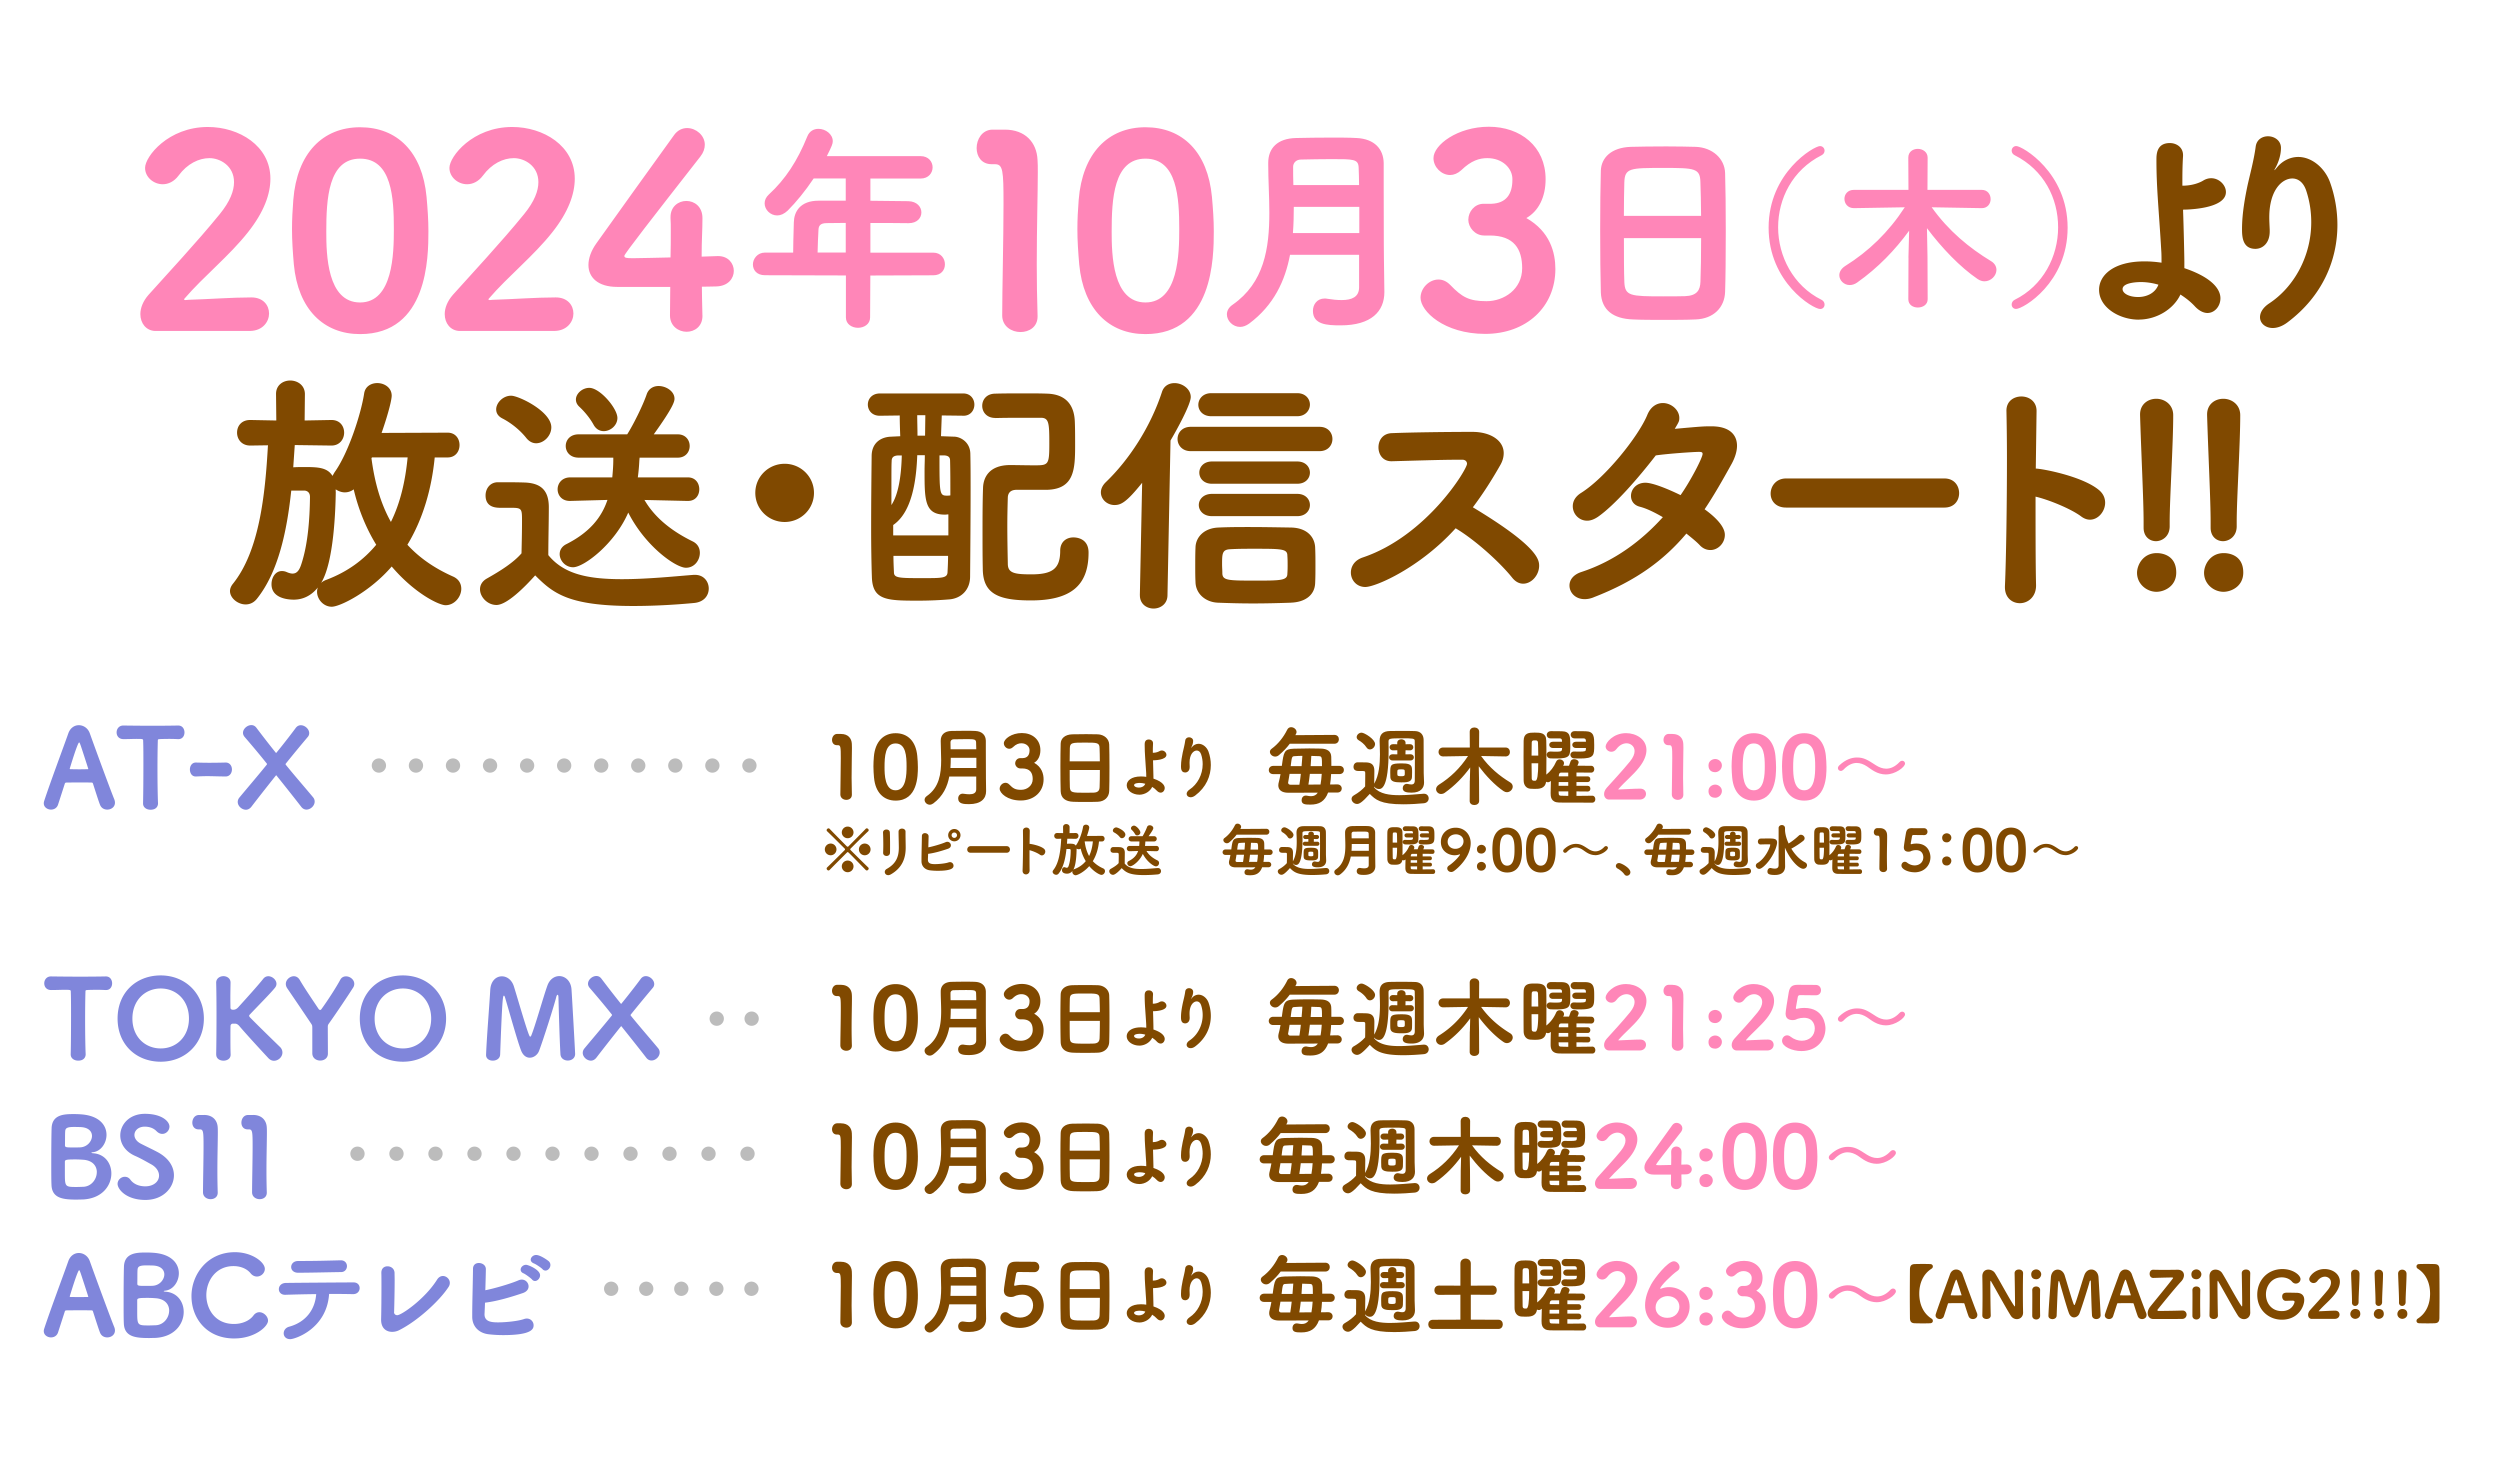
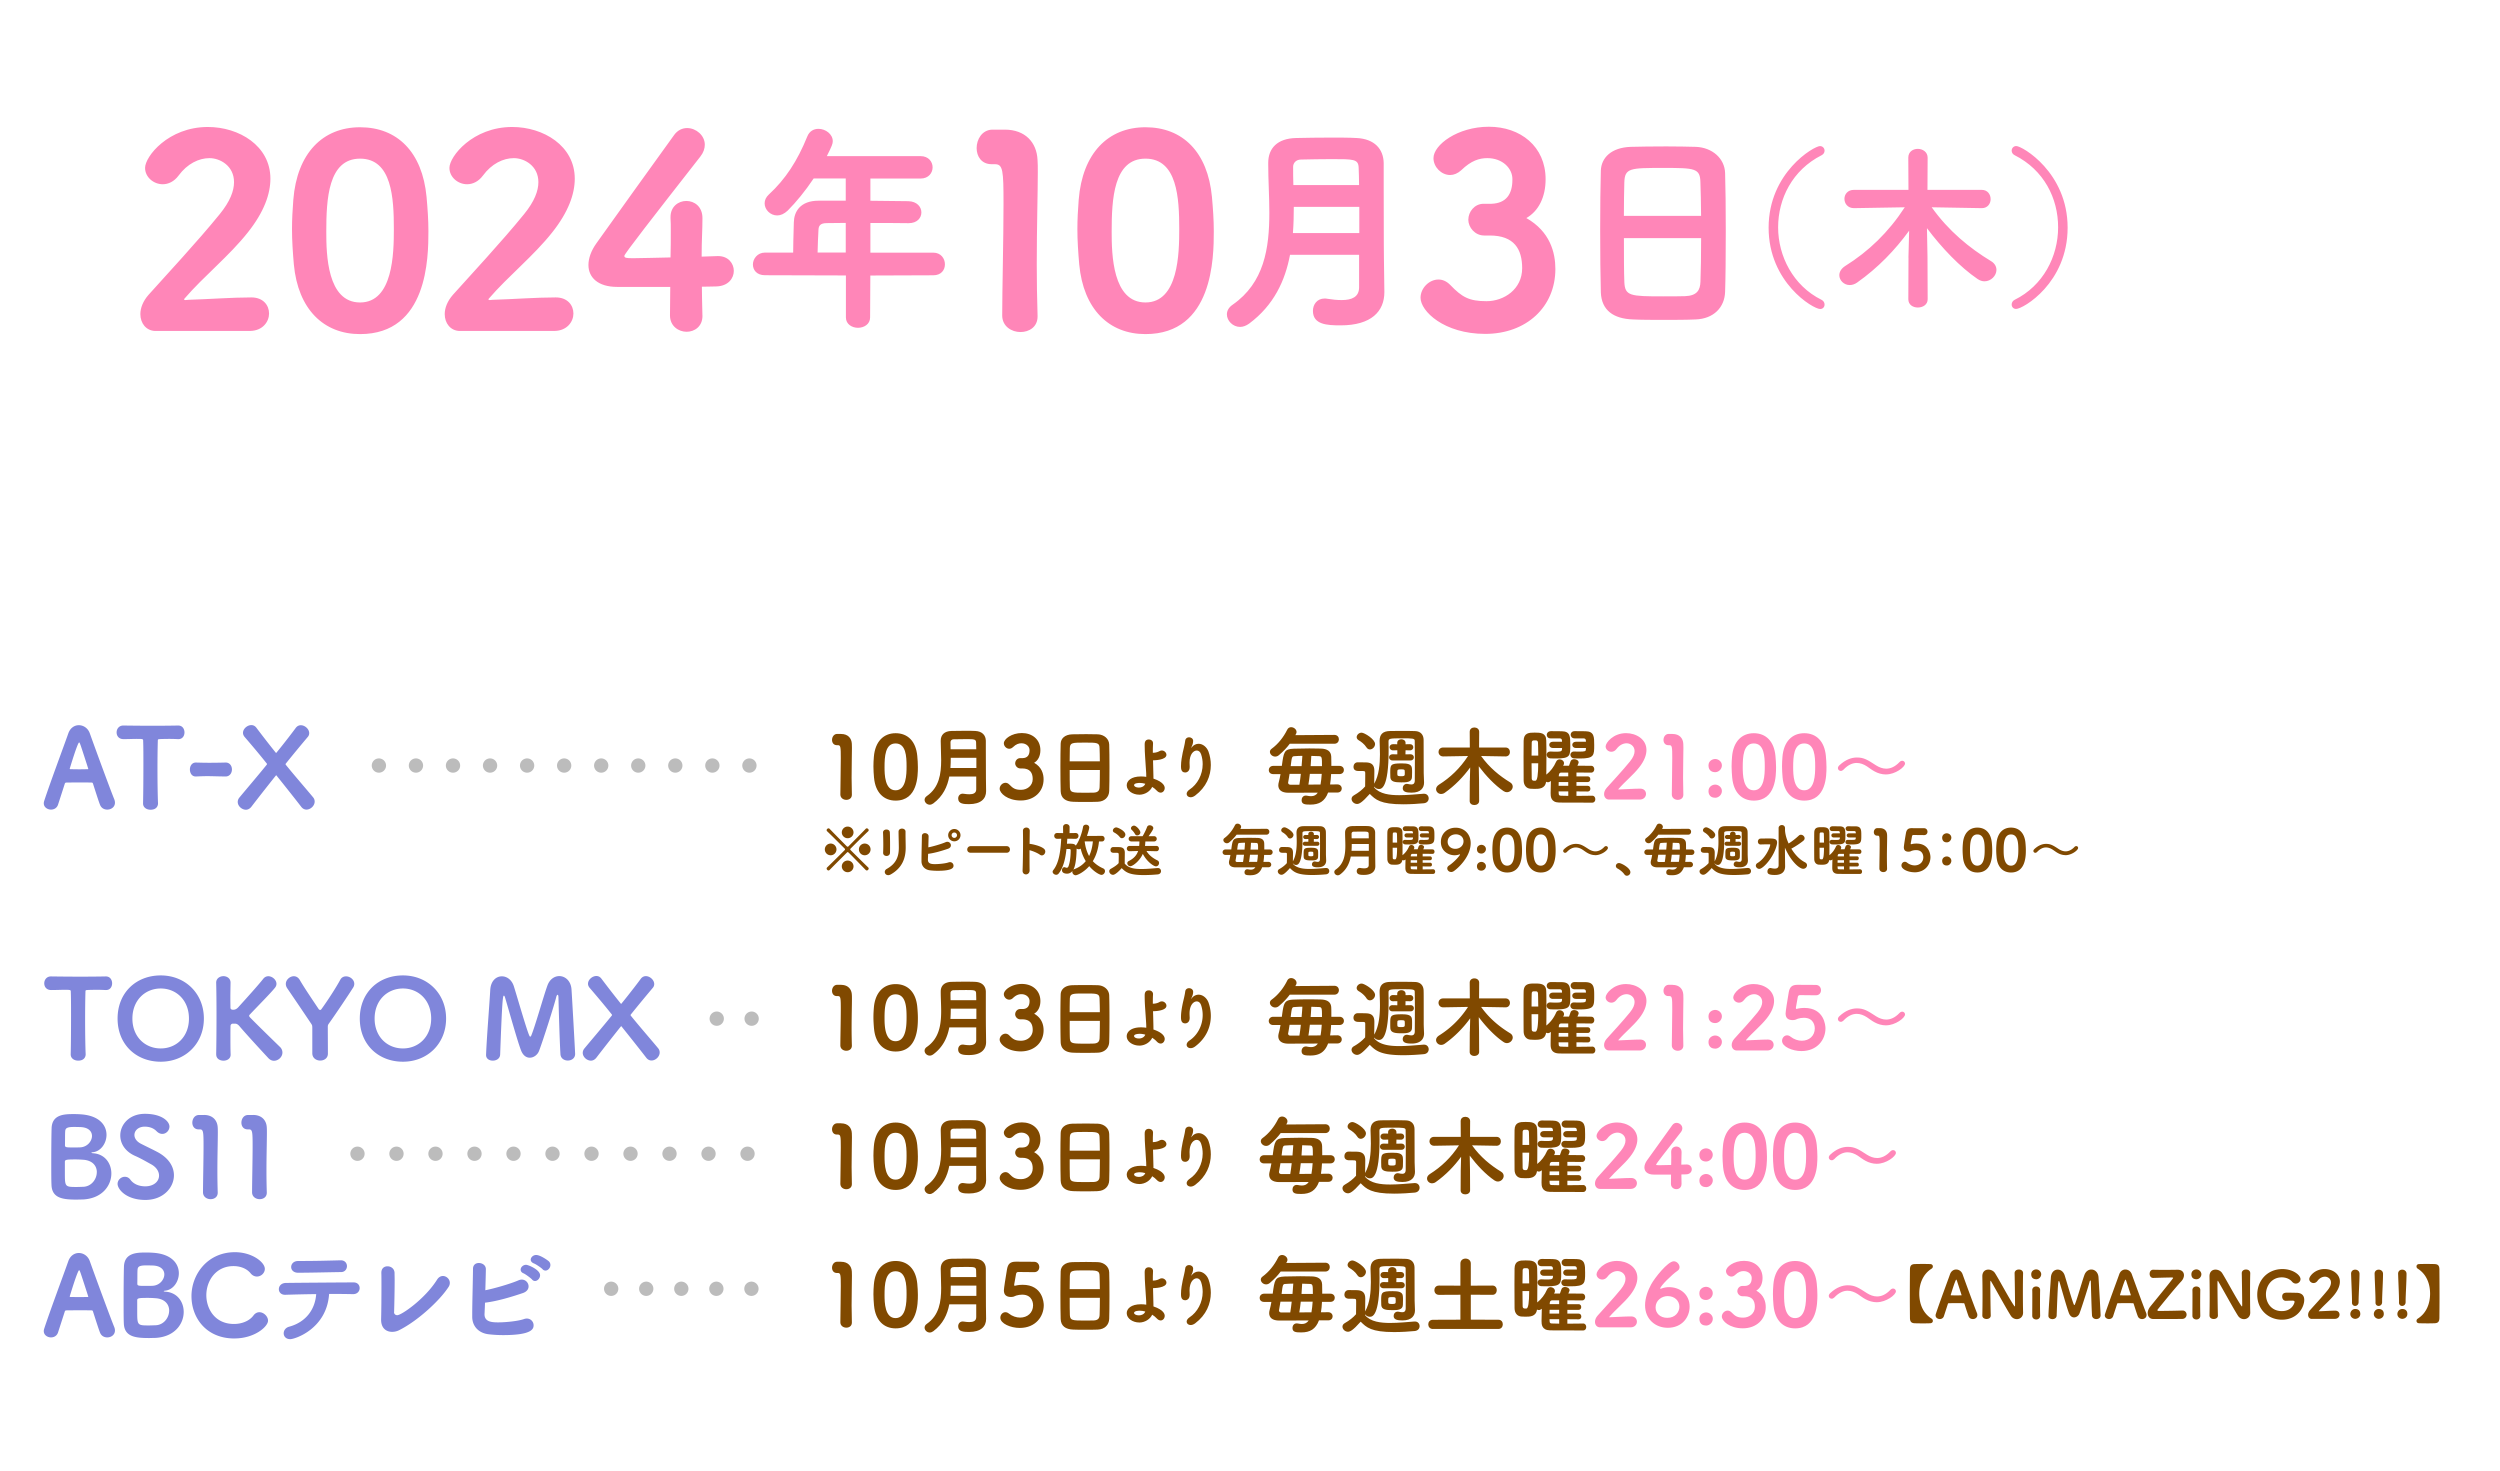
<svg xmlns="http://www.w3.org/2000/svg" id="_レイヤー_2" data-name="レイヤー 2" viewBox="0 0 742.22 436.61">
  <defs>
    <clipPath id="clippath">
      <path fill="none" stroke-width="0" d="M0 0h742.22v436.61H0z" />
    </clipPath>
    <style>.cls-1,.cls-3{fill:#ff86b8;stroke-width:0}.cls-3{fill:#804900}</style>
  </defs>
  <g clip-path="url(#clippath)" id="obj">
    <path class="cls-1" d="M46.06 98.26c-2.66-.08-4.39-2.27-4.39-5.01 0-1.8.78-3.84 2.43-5.72 5.25-5.88 14.34-15.59 21.15-23.97 3.06-3.76 4.23-6.89 4.23-9.48 0-4.86-4.15-7.13-7.29-7.13s-6.58 1.65-9.17 5.17c-1.33 1.8-3.06 2.58-4.7 2.58-2.74 0-5.25-2.12-5.25-4.86 0-3.37 6.89-12.14 18.64-12.14 9.24 0 18.57 5.56 18.57 15.35 0 4.54-1.88 9.87-6.66 15.9-5.56 7.05-13.08 13-18.88 19.74-.08.08-.08.16-.08.24s.16.16.39.16c.31 0 .63-.08.86-.08 5.8-.16 12.85-.71 18.72-.71 3.53 0 5.25 2.35 5.25 4.78s-1.88 5.09-5.56 5.17H46.04zm41.18-19.74c-.31-3.6-.55-7.05-.55-10.5 0-2.9.16-5.72.39-8.7 1.1-13.87 8.77-21.54 19.82-21.54s18.49 7.36 19.74 20.68c.31 3.45.55 6.82.55 10.18 0 7.76-.16 30.55-20.29 30.55-10.81 0-18.41-7.36-19.66-20.68zm29.69-10.5c0-9.17-.55-20.92-10.03-20.92S96.87 59.16 96.87 68.8c0 6.66.24 21 10.03 21s10.03-14.57 10.03-21.78zm19.49 30.24c-2.66-.08-4.39-2.27-4.39-5.01 0-1.8.78-3.84 2.43-5.72 5.25-5.88 14.34-15.59 21.15-23.97 3.06-3.76 4.23-6.89 4.23-9.48 0-4.86-4.15-7.13-7.29-7.13s-6.58 1.65-9.17 5.17c-1.33 1.8-3.06 2.58-4.7 2.58-2.74 0-5.25-2.12-5.25-4.86 0-3.37 6.89-12.14 18.64-12.14 9.24 0 18.57 5.56 18.57 15.35 0 4.54-1.88 9.87-6.66 15.9-5.56 7.05-13.08 13-18.88 19.74-.08.08-.08.16-.08.24s.16.16.39.16c.31 0 .63-.08.86-.08 5.8-.16 12.85-.71 18.72-.71 3.53 0 5.25 2.35 5.25 4.78s-1.88 5.09-5.56 5.17H136.4zm72.13-4.62v.16c0 3.13-2.35 4.7-4.7 4.7s-4.94-1.64-4.94-4.86c0-2.74.08-5.95.08-8.46h-15.75c-5.72 0-8.54-2.82-8.54-6.5 0-1.96.78-4.23 2.35-6.42 4.7-6.58 17.47-24.44 23.11-32.2 1.02-1.41 2.43-2.04 3.84-2.04 2.66 0 5.25 2.19 5.25 4.94 0 1.1-.39 2.35-1.33 3.53-14.34 18.33-22.56 28.91-22.56 29.46 0 .63.55.71 2.66.71 2.51 0 6.82-.16 11.05-.23.08-2.74.08-5.48.08-7.76 0-1.65 0-2.98-.08-3.84v-.39c0-3.13 2.35-4.78 4.7-4.78s4.78 1.64 4.78 5.09c0 3.68-.24 6.35-.24 11.44 2.19-.08 4.31-.16 4.7-.16h.23c2.98 0 4.62 2.19 4.62 4.39s-1.64 4.54-5.25 4.62c-.94 0-2.59.08-4.23.08 0 1.96.08 5.01.16 8.54zm49.84-11.86l-.07 12.47c0 2.02-1.83 3.07-3.59 3.07s-3.59-1.04-3.59-3.07V81.78l-24.02-.07c-2.48 0-3.59-1.57-3.59-3.2s1.31-3.52 3.59-3.52h8.36c0-1.96.07-4.31.2-9.01.07-3.07 1.83-6.4 7.38-6.4h8.03v-6.59h-9.53c-2.48 3.72-5.22 7.05-7.7 9.53-1.04.98-2.09 1.44-3.13 1.44-2.02 0-3.72-1.7-3.72-3.59 0-.91.39-1.83 1.24-2.61 4.96-4.57 8.49-9.99 11.42-17.23.65-1.63 1.96-2.28 3.33-2.28 2.09 0 4.24 1.57 4.24 3.66 0 .78-.26 1.44-1.76 4.44h27.81c2.42 0 3.59 1.7 3.59 3.33s-1.17 3.33-3.59 3.33h-14.88v6.59c3.79 0 7.57.13 11.29.13 2.54.07 3.85 1.7 3.85 3.33s-1.24 3.2-3.79 3.2h-.06c-3.66-.06-7.51-.06-11.29-.06v8.81h18.67c2.28 0 3.46 1.76 3.46 3.46s-1.11 3.26-3.46 3.26l-18.67.07zm-7.31-15.6c-2.02 0-3.92.06-5.61.06-2.09 0-2.42.91-2.48 2.02-.13 2.02-.2 4.5-.26 6.72h8.36v-8.81zm47.24-27.69c6.03 0 9.48 3.76 9.71 9.01.08.94.08 2.19.08 3.68 0 6.03-.31 16.14-.31 27.34 0 4.93.08 10.11.24 15.2v.24c0 3.13-2.51 4.62-5.09 4.62s-5.41-1.65-5.41-4.94c0-7.13.39-22.95.39-33.06s-.16-11.83-2.58-11.83h-.94c-3.05 0-4.46-2.35-4.46-4.78 0-2.58 1.57-5.33 4.54-5.48h3.84zm22.09 40.03c-.31-3.6-.55-7.05-.55-10.5 0-2.9.16-5.72.39-8.7 1.1-13.87 8.77-21.54 19.82-21.54s18.49 7.36 19.74 20.68c.31 3.45.55 6.82.55 10.18 0 7.76-.16 30.55-20.29 30.55-10.81 0-18.41-7.36-19.66-20.68zm29.69-10.5c0-9.17-.55-20.92-10.03-20.92s-10.03 12.06-10.03 21.7c0 6.66.23 21 10.03 21s10.03-14.57 10.03-21.78zm53.39 7.63h-20.5c-1.44 7.64-4.77 14.95-12.14 20.43-.91.65-1.83.98-2.68.98-2.15 0-3.92-1.83-3.92-3.72 0-.98.46-2.02 1.7-2.87 9.4-6.53 10.9-16.78 10.9-27.29 0-4.83-.33-9.79-.33-14.36v-.46c0-4.37 2.74-7.25 8.23-7.38 3.07-.07 6.85-.13 10.51-.13 2.68 0 5.29 0 7.51.13 5.29.26 7.96 3.26 8.03 7.44v6.79c0 18.67.07 20.76.07 21.61l.13 9.79v.13c0 5.68-3.85 9.86-12.99 9.86-3.98 0-8.22-.2-8.22-4.31 0-1.89 1.24-3.66 3.46-3.66.26 0 .52 0 .78.07 1.57.26 3 .39 4.31.39 3 0 5.16-.91 5.16-3.79v-9.66zm.07-14.23h-19.45c0 2.55-.06 5.16-.26 7.77h19.71v-7.77zm-.07-6.47c0-1.89-.07-3.59-.13-5.29-.13-2.42-1.57-2.42-7.96-2.42-3.13 0-6.33.07-9.14.13-1.5 0-2.35 1.04-2.35 2.15 0 1.76 0 3.53.07 5.42h19.52zm32.44 10.25c0-2.27 1.8-4.7 4.54-4.7h2.35c4.31-.16 6.19-2.82 6.19-7.13v-.23c0-3.13-2.9-6.19-7.44-6.19-2.35 0-4.78.71-7.76 3.6-1.02.94-2.19 1.41-3.29 1.41-2.58 0-4.94-2.35-4.94-5.01 0-3.92 7.13-9.32 16.45-9.32s16.84 5.8 16.84 15.59c0 5.33-2.12 9.48-5.72 11.52 7.05 4 8.62 10.26 8.62 15.12 0 11.28-8.62 19.27-20.84 19.27s-19.19-6.74-19.19-10.73c0-2.82 2.51-5.41 5.33-5.41 1.17 0 2.35.47 3.45 1.57 3.53 3.68 5.64 4.86 10.81 4.86s10.58-3.53 10.58-9.79c0-5.64-2.35-9.71-9.64-9.71h-1.65c-2.74 0-4.7-2.43-4.7-4.7zm67.47 29.64c-2.81.13-6.2.13-9.46.13s-6.53 0-9.14-.13c-5.81-.2-9.33-2.74-9.53-8.03-.13-4.24-.2-11.49-.2-18.8 0-6.46.07-12.99.2-17.36.13-3.79 3.07-6.85 8.88-7.05 2.48-.07 6.53-.13 10.58-.13 3.26 0 6.53.07 8.75.13 4.9.2 8.55 3.46 8.68 7.77.13 3.98.2 10.64.2 17.23 0 7.31-.07 14.56-.2 18.02-.13 4.63-3.39 8.03-8.75 8.22zm1.63-30.75c0-3.85-.13-7.44-.2-9.92-.07-4.24-1.63-4.31-10.97-4.31-9.92 0-11.49 0-11.62 4.31-.07 2.55-.13 6.07-.13 9.92h22.91zm-22.91 6.6c0 5.16 0 10.12.13 13.12.2 4.05 1.76 4.18 11.49 4.18 2.42 0 4.83 0 6.53-.06 3.52-.13 4.5-1.76 4.57-4.31.13-3.2.2-7.96.2-12.92h-22.91zm42.96-3.09c0-16.4 13.48-24.23 15.25-24.23.83 0 1.36.68 1.36 1.36 0 .52-.26 1.04-.89 1.36-8.67 4.39-12.9 12.9-12.9 21.41s4.44 17.34 12.9 21.52c.63.31.89.89.89 1.41 0 .68-.47 1.31-1.31 1.31-2.09 0-15.3-7.89-15.3-24.13zm41.51 8.93s.1-3.19.21-8.04c-4.13 5.69-9.24 11.02-15.46 15.41-.73.52-1.51.73-2.19.73-1.72 0-3.08-1.41-3.08-2.92 0-.94.52-1.93 1.72-2.72 6.95-4.33 12.9-10.03 17.71-17.45l-15.04.26h-.05c-1.83 0-2.82-1.36-2.82-2.77 0-1.31.94-2.66 2.82-2.66h16.19l-.05-9.56c0-1.78 1.41-2.61 2.82-2.61s2.92.89 2.92 2.61l-.05 9.56h16.09c1.78 0 2.66 1.36 2.66 2.77 0 1.31-.89 2.66-2.61 2.66h-.05l-14.83-.26c5.01 7.05 11.23 12.12 17.6 15.98 1.15.68 1.62 1.67 1.62 2.61 0 1.72-1.62 3.39-3.55 3.39-.63 0-1.36-.21-2.04-.68-5.22-3.55-10.6-9.19-15.04-15.09.1 4.7.16 8.51.16 8.51l.05 12.59c0 1.62-1.46 2.45-2.92 2.45s-2.82-.83-2.82-2.45l.05-12.33zm30.65 13.89c0-.52.26-1.1.89-1.41 8.46-4.18 12.9-12.85 12.9-21.52s-4.23-17.03-12.9-21.41c-.63-.31-.89-.84-.89-1.36 0-.68.52-1.36 1.36-1.36 1.78 0 15.25 7.83 15.25 24.23s-13.21 24.13-15.3 24.13c-.83 0-1.31-.63-1.31-1.31z" />
-     <path class="cls-3" d="M634.94 94.9c-5.61 0-11.75-3.53-11.75-8.88 0-4.18 4.11-8.42 13.51-8.42 1.63 0 3.33.13 5.03.39 0-1.3 0-2.48-.07-3.46-.72-12.47-1.44-18.41-1.44-27.03 0-1.57 0-5.03 3.98-5.03 1.96 0 3.92 1.24 3.92 3.59v.26c-.2 3.07-.2 5.88-.2 8.81 3.13 0 5.35-.98 6.27-1.57.78-.46 1.57-.65 2.29-.65 2.35 0 4.37 2.02 4.37 4.11 0 5.16-12.14 5.22-12.73 5.22.2 5.35.39 14.36.39 15.41v1.96c10.25 3.46 10.71 7.7 10.71 8.94 0 2.35-1.7 4.37-3.85 4.37-1.11 0-2.42-.59-3.66-1.89-1.24-1.37-2.74-2.55-4.37-3.59-1.89 4.11-6.79 7.44-12.4 7.44zm.65-11.16c-.33 0-5.42 0-5.42 2.09 0 1.24 1.83 2.35 4.63 2.35 2.55 0 5.09-1.17 6.01-3.66-1.76-.52-3.59-.78-5.22-.78zm39.69-33.23c.07 0 .39-.39.72-.78 1.57-1.96 3.92-3.13 6.33-3.13 3.98 0 7.83 3.2 9.4 7.44 1.44 3.98 2.22 8.36 2.22 12.73 0 10.31-4.31 21.08-14.88 28.98-1.57 1.17-3.07 1.63-4.31 1.63-2.22 0-3.79-1.44-3.79-3.2 0-1.31.78-2.81 2.74-4.11 7.44-4.9 12.47-14.1 12.47-24.09 0-3.13-.46-6.27-1.5-9.4-.85-2.55-2.48-3.59-4.11-3.59-3.07 0-6.85 3.46-6.85 11.55 0 1.04.07 2.28.13 3.66v.52c0 3.52-2.15 5.16-4.24 5.16-3.92 0-3.98-3.79-3.98-5.94 0-4.7.98-9.73 1.63-12.86.72-3.26 1.89-7.51 2.42-11.49.26-2.15 1.96-3.13 3.66-3.13 1.89 0 3.85 1.24 3.85 3.46 0 2.61-1.11 4.96-1.57 5.81-.26.46-.39.72-.39.78h.06zm-546.22 85.3c-.9 9.24-3.46 18.25-8.11 25.92 3.38 3.68 7.74 6.84 13.45 9.39 1.8.75 2.55 2.18 2.55 3.68 0 2.4-2.03 4.88-4.66 4.88-1.95 0-9.16-3.46-16-11.49-6.46 7.51-15.32 11.94-17.8 11.94s-4.36-2.25-4.36-4.43c0-.45.08-.83.23-1.28-2.03 2.55-4.58 3.61-7.14 3.61-1.88 0-6.61-.45-6.61-4.58 0-1.95 1.13-3.91 3.08-3.91.45 0 .9.07 1.43.3.68.3 1.28.45 1.73.45 1.43 0 2.1-1.2 2.63-2.85 1.95-5.93 2.48-13.37 2.55-19.91 0-1.28-.75-1.8-1.58-1.88h-3.98c-1.28 12.02-3.83 24.19-10.22 32.15-.9 1.13-2.1 1.65-3.31 1.65-2.33 0-4.66-1.88-4.66-3.98 0-.68.3-1.43.83-2.1 7.89-9.77 9.62-26.44 10.44-41.17l-5.11.08h-.15c-2.55 0-3.91-1.88-3.91-3.83s1.28-3.76 3.91-3.76h.08l7.66.15-.08-7.81v-.08c0-2.63 2.1-3.98 4.21-3.98s4.36 1.35 4.36 4.06l-.08 7.81 7.89-.15h.08c2.55 0 3.76 1.88 3.76 3.76s-1.28 3.83-3.76 3.83h-.08l-10.82-.15-.45 6.61c1.13-.08 2.33-.08 3.46-.08 3.91 0 6.69.15 8.19 2.63l.6-1.05c4.13-5.71 7.89-17.43 8.79-23.36.3-2.18 2.1-3.15 3.91-3.15 2.1 0 4.28 1.35 4.28 3.76 0 .98-.75 4.58-3 11.04l19.61-.08c2.33 0 3.53 1.8 3.53 3.68s-1.2 3.68-3.53 3.68h-3.83zm-29.37 10.22c-.08 5.03-.53 20.88-4.36 27.04.38-.38.9-.68 1.5-.9 6.39-2.4 11.19-6.01 14.87-10.44-3.23-5.26-5.41-10.97-6.69-16.45-.75.6-1.73.9-2.63.9-.98 0-1.95-.38-2.71-.9v.75zm10.74-10.22l-.15.22c.9 6.91 2.63 13.3 5.78 18.93 2.78-5.63 4.28-12.09 4.96-19.16h-10.59zm36.96 43.8c-2.63 0-4.88-2.33-4.88-4.66 0-1.2.6-2.4 2.1-3.23 3.98-2.25 7.81-4.66 10.22-7.44.08-3.53.15-6.54.15-9.54 0-3.61 0-3.98-3.08-3.98h-3.08c-1.43 0-4.66 0-4.66-3.68 0-1.95 1.28-3.91 3.68-3.91 2.93 0 5.41 0 7.81.08 4.96.15 7.29 2.33 7.29 7.36 0 4.36-.15 9.62-.15 14.2 4.51 5.48 11.27 7.14 21.86 7.14 7.44 0 15.55-.83 21.26-1.28h.45c2.63 0 4.06 2.03 4.06 4.06s-1.35 3.98-4.28 4.28c-4.66.45-11.34.9-18.1.9-19.31 0-23.81-3.76-29.15-9.09-3.15 3.53-8.41 8.79-11.49 8.79zm8.86-49.58c-2.03-2.55-4.73-4.58-7.06-5.78-1.35-.68-1.88-1.65-1.88-2.71 0-1.95 2.03-4.06 4.43-4.06 2.25 0 11.94 4.66 11.94 9.39 0 2.48-2.18 4.73-4.51 4.73-.98 0-2.03-.45-2.93-1.58zm48 18.7l-12.92-.3c2.93 5.03 7.74 9.09 14.35 12.32 1.5.75 2.1 2.03 2.1 3.38 0 2.18-1.58 4.43-4.13 4.43-3 0-12.02-6.31-17.13-16.38-3.98 9.24-13.15 16.23-16.38 16.23-2.25 0-3.98-1.95-3.98-3.91 0-1.13.6-2.25 1.95-2.93 6.84-3.46 10.44-7.81 12.24-13.15l-11.04.3h-.15c-2.4 0-3.61-1.73-3.61-3.46s1.28-3.53 3.76-3.53h12.47c.15-1.65.3-3.38.3-5.18v-.68h-10.29c-2.55 0-3.83-1.73-3.83-3.46s1.28-3.46 3.83-3.46h14.42c1.73-2.7 4.66-8.56 5.78-11.87.6-1.73 2.03-2.48 3.53-2.48 2.25 0 4.73 1.58 4.73 3.76 0 .75-.22 2.33-6.16 10.59h7.14c2.33 0 3.53 1.73 3.53 3.46s-1.2 3.46-3.53 3.46h-11.34l-.08.9a56.75 56.75 0 01-.45 4.96h14.87c2.25 0 3.38 1.73 3.38 3.53s-1.13 3.46-3.31 3.46h-.08zM179.24 128c-1.13 0-2.25-.53-3-1.88-1.28-2.33-3.08-4.28-4.21-5.33-.75-.68-1.05-1.43-1.05-2.18 0-1.73 1.88-3.46 3.98-3.46 3.15 0 8.34 6.08 8.34 8.94 0 2.18-2.03 3.91-4.06 3.91zm53.71 26.97c-4.81 0-8.71-3.83-8.71-8.64s3.91-8.64 8.71-8.64 8.71 3.83 8.71 8.64-3.91 8.64-8.71 8.64zm53.03-31.55l-6.38-.08-.23 6.16 4.13.15c1.88.15 4.51 1.73 4.58 5.03.08 3.16.08 6.69.08 10.52 0 8.34-.08 17.8-.15 25.99 0 3.83-2.55 6.46-6.16 6.76-2.78.23-6.08.38-9.17.38-9.24 0-13.52-.08-13.82-6.76-.15-4.36-.23-9.46-.23-14.72 0-7.51.08-15.25.15-21.41 0-3.83 2.55-5.56 5.41-5.78l3.08-.15c-.08-2.18-.15-4.21-.15-6.16l-5.86.08h-.08c-2.33 0-3.53-1.65-3.53-3.31s1.2-3.31 3.61-3.31h24.71c2.18 0 3.31 1.65 3.31 3.31s-1.13 3.31-3.23 3.31h-.08zm-19.31 11.79c-1.43.08-1.95.6-1.95 1.73-.07 1.43-.07 2.1-.07 13 2.1-3.16 2.93-8.71 3.08-14.72h-1.05zm14.88 17.5c-.3 0-.6.08-.98.08-6.08 0-6.08-4.36-6.08-13.07 0-1.5.08-3 .08-4.58h-2.25c-.45 13-3.68 18.33-7.14 20.73v3.08h16.38v-6.24zm-16.3 12.32c0 1.65.08 3.31.15 4.88 0 1.73 1.65 1.73 8.71 1.73 5.78 0 7.21 0 7.21-1.95.08-1.5.15-3.08.15-4.66h-16.23zm9.46-41.76h-2.4c0 1.95.08 3.98.08 6.08h2.25l.08-6.08zm4.21 11.94c0 11.27 0 11.94 2.18 11.94.3 0 .75 0 1.05-.08 0-4.36 0-7.21-.08-10.29 0-.98-.45-1.5-1.73-1.58h-1.43zm16.6-11.12c-2.63 0-3.91-1.8-3.91-3.61s1.28-3.61 3.91-3.61c2.63-.08 5.71-.08 8.79-.08 2.25 0 4.51 0 6.54.08 5.18.15 8.11 2.93 8.26 8.49.08 1.88.08 4.51.08 6.99 0 7.06-.3 12.85-8.34 13.07h-9.01c-2.03 0-2.55 1.13-2.63 2.18-.08 2.63-.15 5.56-.15 8.64 0 3.68.08 7.51.15 11.12 0 2.78 1.95 3.16 6.99 3.16 6.31 0 8.56-1.73 8.56-6.99 0-2.78 1.95-3.98 3.91-3.98 1.13 0 4.51.38 4.51 4.51 0 9.84-5.33 14.2-17.13 14.2-9.62 0-14.2-1.95-14.27-9.31-.08-3.68-.08-7.29-.08-10.89 0-4.36 0-8.71.15-13.15.08-3.16 1.8-6.76 7.89-6.84 2.03 0 4.88.08 7.36.08 4.13 0 4.43-.08 4.43-6.31s-.08-7.81-2.55-7.81h-3.76c-3.08 0-6.31 0-9.62.08h-.08zm42.89 52.59l.68-33.35c-4.58 5.71-6.24 6.61-8.19 6.61-2.25 0-4.06-1.73-4.06-3.76 0-.98.45-2.03 1.43-3 6.99-6.69 13.3-16.45 16.68-26.74.6-1.95 2.18-2.7 3.76-2.7 2.33 0 4.81 1.73 4.81 4.13 0 2.25-4.28 9.99-6.01 12.92l-.9 45.9c0 2.63-2.1 3.98-4.13 3.98s-4.06-1.35-4.06-3.91v-.08zm15.1-42.74c-2.55 0-3.91-1.8-3.91-3.61s1.35-3.61 3.91-3.61h38.24c2.55 0 3.83 1.8 3.83 3.61s-1.28 3.61-3.83 3.61h-38.24zm29.82 44.99c-4.28.15-7.89.23-11.27.23s-6.69-.08-10.52-.23c-3.53-.15-6.54-2.55-6.61-6.16-.08-1.58-.08-3.08-.08-4.51 0-1.95 0-3.83.08-5.71.08-3.16 2.63-5.78 6.84-5.93 3.31-.15 6.24-.15 9.09-.15 3.98 0 7.81.08 12.39.15 4.81.08 7.14 2.85 7.21 6.08.08 1.73.08 3.46.08 5.18s0 3.46-.08 5.11c-.08 3.76-3.08 5.78-7.14 5.93zm-23.73-55.36c-2.55 0-3.83-1.73-3.83-3.38s1.28-3.46 3.83-3.46h25.54c2.48 0 3.76 1.73 3.76 3.38s-1.28 3.46-3.76 3.46H359.6zm.22 29.67c-2.55 0-3.91-1.65-3.91-3.3s1.35-3.31 3.91-3.31h25.32c2.48 0 3.76 1.65 3.76 3.31s-1.28 3.3-3.76 3.3h-25.32zm0-9.62c-2.48 0-3.76-1.65-3.76-3.3s1.28-3.31 3.76-3.31h25.32c2.48 0 3.76 1.65 3.76 3.31s-1.28 3.3-3.76 3.3h-25.32zm22.46 24.04c0-.83 0-1.65-.08-2.71 0-2.03-1.73-2.03-10.14-2.03-2.33 0-4.51 0-6.99.15-2.25.15-2.25 1.43-2.25 4.58 0 .75.08 1.58.08 2.7.15 1.95 1.73 2.03 9.46 2.03s9.84 0 9.84-2.03c.08-1.05.08-1.88.08-2.7zm23.06 6.61c-2.63 0-4.28-2.1-4.28-4.28 0-1.8 1.05-3.68 3.61-4.51 18.85-6.39 30.87-26.07 30.87-27.79 0-.68-.53-1.2-1.35-1.2h-1.35c-5.03 0-13.67.3-19.61.45h-.15c-2.55 0-3.83-2.03-3.83-4.13s1.28-4.13 3.98-4.21c5.41-.23 16.38-.38 23.89-.38 5.41 0 9.31 2.55 9.31 6.31 0 1.13-.3 2.33-1.05 3.61-2.48 4.36-5.11 8.49-8.11 12.47 19.08 11.49 19.68 15.47 19.68 17.35 0 2.78-2.25 5.33-4.73 5.33-1.13 0-2.25-.53-3.23-1.73-3.53-4.43-10.82-11.12-16.83-14.72-10.59 11.72-23.74 17.43-26.82 17.43zm67.76 3.08c-.98.38-1.8.53-2.63.53-2.78 0-4.51-1.95-4.51-4.06 0-1.58 1.05-3.16 3.46-3.98 9.99-3.23 18.1-9.46 24.26-16.3-2.33-1.35-4.73-2.55-6.76-3.08-1.88-.45-2.7-1.8-2.7-3.23 0-1.95 1.58-3.91 4.28-3.91 2.18 0 6.76 1.88 10.44 3.68 3-4.28 6.54-11.12 6.54-12.24 0-.53-.38-.6-1.13-.6-1.58 0-9.24.53-12.77 1.05-5.33 6.91-12.24 14.8-17.2 18.25-1.13.75-2.18 1.13-3.16 1.13-2.48 0-4.28-2.03-4.28-4.28 0-1.43.68-2.85 2.48-3.98 7.21-4.51 16.98-16.75 19.61-23.06 1.05-2.63 2.93-3.61 4.66-3.61 2.48 0 4.88 2.03 4.88 4.43 0 .98-.15 1.2-1.35 3.23 8.34-.75 8.56-.75 10.89-.75 5.33 0 7.59 2.48 7.59 5.78 0 1.65-.6 3.53-1.58 5.33-2.71 4.88-5.26 9.39-8.04 13.52 5.71 4.13 6.01 6.69 6.01 7.59 0 2.48-2.03 4.51-4.28 4.51-1.05 0-2.18-.38-3.16-1.43-.98-1.05-2.4-2.18-3.98-3.46-6.54 7.74-14.72 13.97-27.57 18.93zm57.16-26.66c-3.08 0-4.58-2.03-4.58-4.13 0-2.25 1.65-4.51 4.58-4.51h47.02c2.93 0 4.36 2.18 4.36 4.36s-1.43 4.28-4.36 4.28h-47.02zm74.22 22.98c.08 3.46-2.33 5.41-4.81 5.41-2.25 0-4.43-1.58-4.43-4.73v-.3c.38-8.41.6-25.01.6-38.01 0-5.71-.08-10.67-.15-13.97-.08-3.08 2.33-4.36 4.43-4.36 2.25 0 4.51 1.43 4.51 4.28v.15l-.23 16.98c1.73 0 13.97 2.25 18.86 6.46 1.2 1.05 1.73 2.33 1.73 3.68 0 2.55-2.03 5.03-4.51 5.03-.83 0-1.73-.3-2.63-.98-3-2.25-9.62-4.96-13.52-5.86 0 10.07 0 20.28.15 26.22zm35.76 2.03c-2.93 0-5.78-2.33-5.78-5.63 0-2.33 1.8-5.86 5.86-5.86.68 0 5.78.08 5.78 5.78 0 4.13-3.61 5.71-5.86 5.71zm-3.83-19v-1.8c0-6.46-.68-19.46-1.05-31.62v-.23c0-3.08 2.4-4.66 4.81-4.66s5.03 1.65 5.03 4.88c0 8.71-1.05 24.79-1.05 31.62v1.2c.08 3.23-2.33 4.58-4.06 4.58-1.88 0-3.68-1.35-3.68-3.98zm23.73 19c-2.93 0-5.78-2.33-5.78-5.63 0-2.33 1.8-5.86 5.86-5.86.68 0 5.78.08 5.78 5.78 0 4.13-3.61 5.71-5.86 5.71zm-3.83-19v-1.8c0-6.46-.68-19.46-1.05-31.62v-.23c0-3.08 2.4-4.66 4.81-4.66s5.03 1.65 5.03 4.88c0 8.71-1.05 24.79-1.05 31.62v1.2c.08 3.23-2.33 4.58-4.06 4.58-1.88 0-3.68-1.35-3.68-3.98z" />
    <path d="M31.84 240.36c-.88 0-1.73-.42-2.12-1.37-.39-.94-1.14-3.32-2.12-6.36-.07-.16-.16-.29-.29-.29-.52-.03-1.76-.03-3.13-.03-1.83 0-3.88 0-4.56.03-.13 0-.29.1-.36.26l-2.02 6.26c-.33 1.04-1.21 1.5-2.09 1.5-1.08 0-2.15-.72-2.15-1.86 0-.2.03-.42.1-.65 1.89-5.77 5.67-15.81 7.2-20.17.59-1.6 1.83-2.38 3.1-2.38 1.34 0 2.71.85 3.26 2.41 1.96 5.48 6.13 16.82 7.24 19.52.16.39.23.75.23 1.08 0 1.3-1.14 2.05-2.28 2.05zm-7.85-18.93c-.23-.65-.36-1.01-.49-1.01-.46 0-2.8 7.79-2.8 7.79 0 .1.1.16.23.16.62 0 1.66.03 2.64.03s1.96-.03 2.41-.03c.16 0 .23 0 .23-.1 0-.07-2.18-6.78-2.22-6.84zm16.62-2.06c-1.11 0-2.44.07-3.94.07-1.4 0-2.05-.98-2.05-1.99s.68-2.05 1.99-2.05h.07c1.96.03 5.41.07 8.8.07 2.77 0 5.51-.03 7.37-.07 1.4-.03 1.92 1.14 1.92 2.05 0 1.01-.59 1.99-1.79 1.99h-.13c-.65-.03-1.53-.07-2.38-.07-1.34 0-2.64.03-3.1.07-.49.03-.52.1-.52.59-.07 2.18-.1 5.28-.1 8.38 0 3.81.06 7.69.16 10.07.03.36-.13 1.92-2.22 1.92-1.11 0-2.22-.62-2.22-1.86v-.07c.06-2.51.1-7.14.1-11.31 0-2.8 0-5.44-.07-7.14 0-.62 0-.65-1.89-.65zm26.34 11.16c-2.61-.03-3.98-.1-5.38-.1-.95 0-1.92.03-3.33.1-1.37.07-1.86-1.14-1.86-2.09 0-1.01.59-2.05 1.76-2.05h.07c1.11.03 2.44.07 3.81.07 1.66 0 3.39-.03 4.92-.07H67c1.24 0 1.86 1.04 1.86 2.05s-.62 2.09-1.89 2.09h-.03zm17.83-3.56c2.87 3.55 6.03 7.14 8.15 9.71.36.42.49.85.49 1.3 0 1.24-1.21 2.38-2.44 2.38-.55 0-1.11-.26-1.53-.81-1.86-2.41-4.63-5.9-7.37-9.32-.03-.03-.07-.07-.1-.07s-4.63 5.8-7.4 9.42c-.46.55-1.01.82-1.56.82-1.24 0-2.44-1.11-2.44-2.31 0-.46.16-.91.52-1.34 2.05-2.48 5.21-6.16 8.12-9.75.03-.03.03-.1.03-.2v-.06c-2.54-3.19-4.86-5.9-6.62-7.95-.33-.39-.49-.81-.49-1.21 0-1.21 1.27-2.31 2.48-2.31.52 0 1.04.2 1.47.75 1.53 2.02 3.42 4.5 5.8 7.46.03.03.07.07.1.07s3.26-3.98 5.83-7.46c.42-.55.95-.78 1.5-.78 1.21 0 2.48 1.14 2.48 2.35 0 .39-.13.81-.46 1.17-1.73 2.05-4.01 4.79-6.55 7.95v.2zm-65.65 66.89c-1.11 0-2.44.07-3.94.07-1.4 0-2.05-.98-2.05-1.99s.68-2.05 1.99-2.05h.07c1.96.03 5.41.07 8.8.07 2.77 0 5.51-.03 7.37-.07 1.4-.03 1.92 1.14 1.92 2.05 0 1.01-.59 1.99-1.79 1.99h-.13c-.65-.03-1.53-.07-2.38-.07-1.34 0-2.64.03-3.1.07-.49.03-.52.1-.52.59-.07 2.18-.1 5.28-.1 8.38 0 3.81.06 7.69.16 10.07.03.36-.13 1.92-2.22 1.92-1.11 0-2.22-.62-2.22-1.86v-.07c.07-2.51.1-7.14.1-11.31 0-2.8 0-5.44-.07-7.14 0-.62 0-.65-1.89-.65zm28.59 21.35c-7.3 0-12.81-5.12-12.81-12.81s5.51-12.81 12.81-12.81 12.81 5.38 12.81 12.81-5.51 12.81-12.81 12.81zm8.38-12.81c0-5.44-3.75-8.93-8.38-8.93s-8.41 3.49-8.41 8.93 3.78 8.87 8.41 8.87 8.38-3.46 8.38-8.87zm8.08 10.69c.07-3.39.1-7.69.1-11.77 0-3.62-.03-7.07-.1-9.52-.03-1.4 1.21-1.99 2.15-1.99 1.04 0 2.12.65 2.12 1.92v.07c-.03 1.66-.06 3.16-.06 4.43s.03 2.25.03 2.9c0 .49.29.65.85.65.72 0 1.21-.42 1.66-.95 2.28-2.51 5.9-6.52 7.24-8.25.42-.52.95-.75 1.5-.75 1.17 0 2.41 1.08 2.41 2.25 0 .39-.13.78-.42 1.14-1.14 1.47-5.25 5.61-7.4 7.89-.2.2-.29.33-.29.49 0 .13.1.26.29.49 2.64 2.71 8.87 8.73 9 8.87.42.49.59 1.01.59 1.53 0 1.3-1.21 2.44-2.51 2.44-.55 0-1.11-.23-1.6-.72-.52-.55-6.52-7.01-8.73-9.65-.46-.49-.82-.65-1.24-.65h-.68a.69.69 0 00-.65.72c-.03.75-.03 2.02-.03 3.68 0 1.34 0 2.97.06 4.76v.07c0 1.17-1.04 1.76-2.12 1.76s-2.15-.59-2.15-1.79v-.03zm28.53-8.11c0-.55-.07-.65-.29-1.01-2.35-3.52-5.57-8.25-7.14-10.56-.29-.42-.42-.88-.42-1.3 0-1.24 1.21-2.28 2.38-2.28.65 0 1.3.33 1.76 1.11 1.37 2.35 3.36 5.28 5.61 8.64.1.16.29.26.46.26.13 0 .23-.06.33-.2 1.99-2.74 4.37-6.45 5.61-8.73.39-.75 1.04-1.04 1.73-1.04 1.21 0 2.44.98 2.44 2.22 0 .36-.1.75-.33 1.11-1.47 2.31-5.05 7.66-7.14 10.59-.36.49-.39.62-.39 1.24 0 1.92.03 5.18.03 7.79 0 1.37-1.14 2.05-2.28 2.05s-2.35-.72-2.35-2.18V305zm26.92 10.23c-7.3 0-12.81-5.12-12.81-12.81s5.51-12.81 12.81-12.81 12.81 5.38 12.81 12.81-5.51 12.81-12.81 12.81zm8.38-12.81c0-5.44-3.75-8.93-8.38-8.93s-8.41 3.49-8.41 8.93 3.78 8.87 8.41 8.87 8.38-3.46 8.38-8.87zm18.29 12.49c-1.01 0-1.99-.55-1.99-1.66v-.1c.23-5.64.98-14.54 1.24-19.23.16-2.71 1.76-4.04 3.45-4.04 1.47 0 2.97 1.01 3.59 3.06 1.11 3.55 3.85 13.13 4.6 14.63.06.16.16.2.26.2s.16-.06.23-.2c1.14-2.64 3.62-11.57 4.82-14.89.68-1.96 2.15-2.87 3.55-2.87 1.73 0 3.42 1.4 3.62 3.88.13 1.76 1.08 18.55 1.08 19.23 0 1.3-1.08 1.96-2.18 1.96-1.04 0-2.12-.62-2.18-1.92-.29-4.82-.59-16.82-.59-16.82 0-.59-.13-.78-.26-.78s-.33.33-.39.65c-.49 2.09-3.88 12.81-5.12 16.04-.46 1.17-1.6 1.99-2.74 1.99-.95 0-1.89-.55-2.51-1.96-1.01-2.41-3.68-12.06-4.82-15.87-.1-.36-.23-.59-.36-.59-.33 0-.52 1.5-1.11 17.5-.06 1.21-1.14 1.79-2.18 1.79zm40.91-13.43c2.87 3.55 6.03 7.14 8.15 9.71.36.42.49.85.49 1.3 0 1.24-1.21 2.38-2.44 2.38-.55 0-1.11-.26-1.53-.81-1.86-2.41-4.63-5.9-7.37-9.32-.03-.03-.07-.07-.1-.07s-4.63 5.8-7.4 9.42c-.46.55-1.01.82-1.56.82-1.24 0-2.44-1.11-2.44-2.31 0-.46.16-.91.52-1.34 2.05-2.48 5.21-6.16 8.12-9.75.03-.03.03-.1.03-.2v-.06c-2.54-3.19-4.86-5.9-6.62-7.95-.33-.39-.49-.81-.49-1.21 0-1.21 1.27-2.31 2.48-2.31.52 0 1.04.2 1.47.75 1.53 2.02 3.42 4.5 5.8 7.46.03.03.07.07.1.07s3.26-3.98 5.83-7.46c.42-.55.95-.78 1.5-.78 1.21 0 2.48 1.14 2.48 2.35 0 .39-.13.81-.46 1.17-1.73 2.05-4.01 4.79-6.55 7.95v.2zM22.98 356.15c-4.07 0-7.53-.26-7.69-4.33-.07-1.34-.07-3.75-.07-6.39 0-3.94.03-8.38.1-10.4.1-4.24 3.88-4.27 6.68-4.27.75 0 1.47.03 1.96.07 5.57.36 7.66 3.29 7.66 6.09 0 2.48-1.66 4.86-3.94 5.15-.36.03-.55.1-.55.16s.13.13.52.16c3.52.23 5.41 3.03 5.41 6 0 3.55-2.67 7.43-8.44 7.72-.36 0-.98.03-1.63.03zm5.77-8.15c0-1.76-1.17-3.46-3.98-3.68-.81-.06-1.56-.1-2.35-.1-2.8 0-3.16.1-3.16.72v3.13c0 4.24 0 4.33 3.42 4.33.62 0 1.3-.03 2.12-.06 2.38-.13 3.94-2.28 3.94-4.33zm-5.15-13.39s-.81-.03-1.6-.03c-2.05 0-2.58.33-2.64 1.27-.07.78-.03 2.28-.07 4.14 0 .65.33.68 2.48.68.72 0 1.47 0 2.05-.03 2.09-.1 3.49-1.83 3.49-3.39 0-1.37-1.08-2.64-3.72-2.64zm19.59 21.64c-5.8 0-8.28-3.23-8.28-4.76 0-1.21 1.08-2.12 2.15-2.12.62 0 1.21.26 1.66.88.78 1.08 2.25 1.96 4.43 1.96 2.35 0 4.07-1.34 4.07-3.19 0-1.17-.72-2.44-2.28-3.32-1.37-.75-3.13-1.79-4.86-2.54-3-1.34-4.37-3.72-4.37-6.06 0-3.26 2.71-6.42 7.3-6.42 5.15 0 7.3 2.31 7.3 3.78 0 1.14-.95 2.18-2.12 2.18-.55 0-1.17-.23-1.76-.85-.52-.52-1.56-1.3-3.46-1.3s-3.06 1.17-3.06 2.48c0 .91.59 1.89 1.89 2.57s3.49 1.7 5.05 2.54c3.36 1.82 4.79 4.4 4.79 6.84 0 3.68-3.19 7.33-8.47 7.33zm17.41-25.23c2.51 0 3.94 1.56 4.04 3.75.03.39.03.91.03 1.53 0 2.51-.13 6.71-.13 11.38 0 2.05.03 4.2.1 6.32v.1c0 1.3-1.04 1.92-2.12 1.92s-2.25-.68-2.25-2.05c0-2.97.16-9.55.16-13.75s-.07-4.92-1.08-4.92h-.39c-1.27 0-1.86-.98-1.86-1.99 0-1.08.65-2.22 1.89-2.28h1.6zm14.57 0c2.51 0 3.94 1.56 4.04 3.75.03.39.03.91.03 1.53 0 2.51-.13 6.71-.13 11.38 0 2.05.03 4.2.1 6.32v.1c0 1.3-1.04 1.92-2.12 1.92s-2.25-.68-2.25-2.05c0-2.97.16-9.55.16-13.75s-.07-4.92-1.08-4.92h-.39c-1.27 0-1.86-.98-1.86-1.99 0-1.08.65-2.22 1.89-2.28h1.6zm-43.33 66.04c-.88 0-1.73-.42-2.12-1.37-.39-.94-1.14-3.32-2.12-6.36-.07-.16-.16-.29-.29-.29-.52-.03-1.76-.03-3.13-.03-1.83 0-3.88 0-4.56.03-.13 0-.29.1-.36.26l-2.02 6.26c-.33 1.04-1.21 1.5-2.09 1.5-1.08 0-2.15-.72-2.15-1.86 0-.2.03-.42.1-.65 1.89-5.77 5.67-15.81 7.2-20.17.59-1.6 1.83-2.38 3.1-2.38 1.34 0 2.71.85 3.26 2.41 1.96 5.48 6.13 16.82 7.24 19.52.16.39.23.75.23 1.08 0 1.3-1.14 2.05-2.28 2.05zm-7.85-18.94c-.23-.65-.36-1.01-.49-1.01-.46 0-2.8 7.79-2.8 7.79 0 .1.1.16.23.16.62 0 1.66.03 2.64.03s1.96-.03 2.41-.03c.16 0 .23 0 .23-.1 0-.07-2.18-6.78-2.22-6.84zm20.47 19.13c-4.07 0-7.53-.26-7.69-4.33-.07-1.34-.07-3.75-.07-6.39 0-3.94.03-8.38.1-10.4.1-4.24 3.88-4.27 6.68-4.27.75 0 1.47.03 1.96.07 5.57.36 7.66 3.29 7.66 6.09 0 2.48-1.66 4.86-3.94 5.15-.36.03-.55.1-.55.16s.13.13.52.16c3.52.23 5.41 3.03 5.41 6 0 3.55-2.67 7.43-8.44 7.72-.36 0-.98.03-1.63.03zm5.77-8.14c0-1.76-1.17-3.46-3.98-3.68-.81-.06-1.56-.1-2.35-.1-2.8 0-3.16.1-3.16.72v3.13c0 4.24 0 4.33 3.42 4.33.62 0 1.3-.03 2.12-.06 2.38-.13 3.94-2.28 3.94-4.33zm-5.15-13.4s-.82-.03-1.6-.03c-2.05 0-2.57.33-2.64 1.27-.07.78-.03 2.28-.07 4.14 0 .65.33.68 2.48.68.72 0 1.47 0 2.05-.03 2.09-.1 3.49-1.83 3.49-3.39 0-1.37-1.08-2.64-3.71-2.64zm24.51 21.67c-8.38 0-12.74-6.16-12.74-12.58s4.73-13.04 12.91-13.04c5.08 0 8.87 2.97 8.87 4.95 0 1.24-1.11 2.28-2.35 2.28-.65 0-1.34-.29-1.89-.98-1.17-1.43-3.1-2.12-5.05-2.12-5.31 0-8.08 4.43-8.08 8.64 0 3.91 2.44 8.54 8.21 8.54 2.28 0 4.56-.85 5.8-2.54.49-.65 1.11-.95 1.73-.95 1.3 0 2.58 1.24 2.58 2.51 0 1.76-3.98 5.28-9.97 5.28zm16.56.2c-1.27 0-1.92-.85-1.92-1.73 0-.81.52-1.66 1.6-1.96 4.95-1.34 7.72-5.08 8.05-9.68-3.49.03-6.94.13-9.16.2h-.1c-1.21 0-1.83-.82-1.83-1.66 0-.91.68-1.83 2.12-1.86 4.6-.06 14.8-.13 20.04-.16 1.24 0 1.83.82 1.83 1.7s-.65 1.79-1.96 1.79h-.1c-1.24-.03-2.97-.06-4.86-.06h-2.15c-.68 10.33-10.1 13.43-11.57 13.43zm3.69-23.21c3.68 0 7.5-.1 11.28-.2h.06c1.24 0 1.83.88 1.83 1.73s-.59 1.76-1.73 1.76c-4.46.07-9.32.2-12.78.2-1.37 0-2.05-.85-2.05-1.69 0-.91.72-1.79 2.05-1.79h1.34zm27.15 15.19c0 .59.46.91.95.91 1.24 0 8.21-4.79 11.83-10.56.46-.75 1.11-1.08 1.73-1.08 1.04 0 2.05.91 2.05 2.05 0 .36-.1.78-.36 1.17-2.61 4.07-9.22 10.14-14.7 12.87-.65.33-1.37.49-2.05.49-1.73 0-3.29-1.04-3.29-3.59v-.16c.07-2.41.1-6.58.1-9.78 0-1.73 0-3.16-.03-3.91v-.1c0-1.34.88-1.92 1.83-1.92 1.01 0 2.05.68 2.09 1.96 0 .52.03 1.27.03 2.15 0 3-.1 7.53-.16 9.45v.03zm26.86.43v.2c0 2.18 1.99 2.41 4.01 2.41 2.31 0 5.9-.36 7.69-.98.29-.1.59-.16.85-.16 1.21 0 2.02.98 2.02 1.99s-.33 2.93-9.03 2.93c-1.56 0-3.1-.1-4.4-.26-2.87-.36-4.76-2.35-4.79-5.12v-.68c0-3.52.2-10.04.23-13.62 0-1.21.85-1.73 1.73-1.73 1.01 0 2.09.65 2.09 1.83 0 .62-.13 5.41-.16 6.26 2.54-.49 7.43-1.89 9.81-2.93.36-.16.68-.23 1.01-.23 1.17 0 2.02.98 2.02 2.02 0 .75-.46 1.53-1.66 1.96-3.06 1.04-7.56 2.44-11.28 2.87-.03 1.27-.1 2.41-.13 3.26zm14.12-10.11c-.36-.42-1.96-1.6-2.51-1.83-.65-.26-.88-.68-.88-1.11 0-.72.72-1.43 1.6-1.43.68 0 4.17 1.47 4.17 3.1 0 .88-.75 1.7-1.5 1.7-.33 0-.62-.13-.88-.42zm3.09-3.09c-.36-.39-1.99-1.5-2.54-1.69-.65-.26-.95-.68-.95-1.11 0-.68.72-1.4 1.6-1.4 1.3 0 3.58 1.69 3.75 1.86.36.33.49.75.49 1.11 0 .88-.72 1.66-1.47 1.66a1.2 1.2 0 01-.88-.42z" fill="#8086db" stroke-width="0" />
    <path class="cls-3" d="M249.74 217.91c1.96 0 3.09 1.22 3.16 2.93.03.31.03.71.03 1.2 0 1.96-.1 5.26-.1 8.9 0 1.61.03 3.29.08 4.95v.08c0 1.02-.82 1.5-1.66 1.5s-1.76-.54-1.76-1.61c0-2.32.13-7.48.13-10.77s-.05-3.85-.84-3.85h-.31c-1 0-1.45-.77-1.45-1.56 0-.84.51-1.74 1.48-1.79h1.25zm9.75 13.04c-.1-1.17-.18-2.3-.18-3.42 0-.94.05-1.86.13-2.83.36-4.52 2.86-7.02 6.46-7.02s6.02 2.4 6.43 6.74c.1 1.12.18 2.22.18 3.32 0 2.53-.05 9.95-6.61 9.95-3.52 0-6-2.4-6.4-6.74zm9.66-3.42c0-2.98-.18-6.81-3.27-6.81s-3.27 3.93-3.27 7.07c0 2.17.08 6.84 3.27 6.84s3.27-4.75 3.27-7.09zm20.69 3.01h-8.01c-.56 2.99-1.86 5.84-4.75 7.99-.36.25-.71.38-1.05.38-.84 0-1.53-.71-1.53-1.45 0-.38.18-.79.66-1.12 3.67-2.55 4.26-6.56 4.26-10.66 0-1.89-.13-3.83-.13-5.61v-.18c0-1.71 1.07-2.83 3.21-2.88 1.2-.03 2.68-.05 4.11-.05 1.05 0 2.07 0 2.93.05 2.07.1 3.11 1.28 3.14 2.91v2.65c0 7.3.03 8.11.03 8.44l.05 3.83v.05c0 2.22-1.51 3.85-5.08 3.85-1.56 0-3.21-.08-3.21-1.68 0-.74.48-1.43 1.35-1.43.1 0 .2 0 .31.03.61.1 1.17.15 1.68.15 1.17 0 2.02-.36 2.02-1.48v-3.78zm.03-5.56h-7.6c0 1-.03 2.02-.1 3.04h7.7v-3.04zm-.03-2.53c0-.74-.03-1.4-.05-2.07-.05-.94-.61-.94-3.11-.94-1.22 0-2.47.03-3.57.05-.59 0-.92.41-.92.84 0 .69 0 1.38.03 2.12h7.63zm11.56 4.16c0-.74.59-1.53 1.48-1.53h.76c1.4-.05 2.02-.92 2.02-2.32v-.08c0-1.02-.94-2.01-2.42-2.01-.76 0-1.56.23-2.53 1.17-.33.31-.71.46-1.07.46-.84 0-1.61-.77-1.61-1.63 0-1.28 2.32-3.04 5.36-3.04s5.49 1.89 5.49 5.08c0 1.73-.69 3.09-1.86 3.75 2.3 1.3 2.81 3.34 2.81 4.92 0 3.67-2.81 6.28-6.79 6.28s-6.25-2.19-6.25-3.5c0-.92.82-1.76 1.73-1.76.38 0 .77.15 1.12.51 1.15 1.2 1.84 1.58 3.52 1.58s3.44-1.15 3.44-3.19c0-1.84-.77-3.16-3.14-3.16h-.54c-.89 0-1.53-.79-1.53-1.53zm24.49 11.43c-1.1.05-2.42.05-3.7.05s-2.55 0-3.57-.05c-2.27-.08-3.65-1.07-3.72-3.14-.05-1.66-.08-4.49-.08-7.35 0-2.53.03-5.08.08-6.79.05-1.48 1.2-2.68 3.47-2.75.97-.03 2.55-.05 4.13-.05 1.28 0 2.55.03 3.42.05 1.91.08 3.34 1.35 3.39 3.04.05 1.56.08 4.16.08 6.74 0 2.86-.03 5.69-.08 7.04-.05 1.81-1.33 3.14-3.42 3.21zm.64-12.01c0-1.5-.05-2.91-.08-3.88-.03-1.66-.64-1.68-4.29-1.68-3.88 0-4.49 0-4.54 1.68-.03 1-.05 2.37-.05 3.88h8.96zm-8.95 2.57c0 2.01 0 3.95.05 5.13.08 1.58.69 1.63 4.49 1.63.94 0 1.89 0 2.55-.03 1.38-.05 1.76-.69 1.79-1.68.05-1.25.08-3.11.08-5.05h-8.96zm20.6 7.33c-1.76 0-3.67-1.1-3.67-2.78 0-1.31 1.29-2.63 4.23-2.63.51 0 1.04.04 1.57.12 0-.41 0-.78-.02-1.08-.22-3.9-.45-5.76-.45-8.45 0-.49 0-1.57 1.25-1.57.61 0 1.23.39 1.23 1.12v.08c-.06.96-.06 1.84-.06 2.76.98 0 1.67-.31 1.96-.49.25-.14.49-.2.71-.2.73 0 1.37.63 1.37 1.29 0 1.61-3.8 1.63-3.98 1.63.06 1.67.12 4.49.12 4.82v.61c3.21 1.08 3.35 2.41 3.35 2.8 0 .74-.53 1.37-1.21 1.37-.35 0-.75-.18-1.14-.59-.39-.43-.86-.8-1.37-1.12-.59 1.29-2.12 2.33-3.88 2.33zm.21-3.49c-.1 0-1.7 0-1.7.65 0 .39.57.74 1.45.74.8 0 1.59-.37 1.88-1.14-.55-.16-1.12-.25-1.63-.25zm15.26-10.39s.12-.12.22-.25c.49-.61 1.23-.98 1.98-.98 1.25 0 2.45 1 2.94 2.33.45 1.25.69 2.61.69 3.98 0 3.23-1.35 6.59-4.65 9.06-.49.37-.96.51-1.35.51-.69 0-1.18-.45-1.18-1 0-.41.25-.88.86-1.29 2.33-1.53 3.9-4.41 3.9-7.53 0-.98-.14-1.96-.47-2.94-.27-.8-.78-1.12-1.29-1.12-.96 0-2.14 1.08-2.14 3.61 0 .33.02.71.04 1.14v.16c0 1.1-.67 1.61-1.33 1.61-1.22 0-1.25-1.18-1.25-1.86 0-1.47.31-3.04.51-4.02.22-1.02.59-2.35.75-3.59.08-.67.61-.98 1.14-.98.59 0 1.21.39 1.21 1.08 0 .82-.35 1.55-.49 1.82-.08.14-.12.22-.12.25h.02zm40.64 13.26c-.97 2.6-2.65 3.57-5.23 3.57-1.56 0-2.63-.05-2.63-1.33 0-.66.43-1.35 1.25-1.35.1 0 .2 0 .33.03.46.1.87.15 1.22.15.89 0 1.53-.33 2.01-1.05l-8.72.03c-2.09 0-3.01-.89-3.01-2.22 0-.33.08-.69.18-1.07.18-.64.33-1.43.48-2.24h-2.14c-.92 0-1.35-.59-1.35-1.2s.46-1.25 1.35-1.25h2.53c.56-4.13.66-5 3.57-5.1 1.48-.05 3.01-.08 4.59-.08 1.15 0 2.3.03 3.42.05 1.89.05 3.04.77 3.09 2.42.03.54.03 1.15.03 1.84v.87h2.4c.89 0 1.33.61 1.33 1.22s-.43 1.22-1.33 1.22h-2.47c-.05 1.07-.15 2.14-.31 3.09 1.07 0 1.86-.03 2.14-.03.87 0 1.33.61 1.33 1.22s-.43 1.2-1.3 1.2h-2.76zm-11.38-14.49c-.82 1.1-1.81 2.17-3.21 3.37-.36.31-.74.43-1.12.43-.84 0-1.56-.69-1.56-1.4 0-.33.15-.66.51-.92 1.89-1.38 3.5-3.37 4.62-5.64.25-.54.71-.77 1.17-.77.79 0 1.61.64 1.61 1.43 0 .18-.05.41-.18.61l-.18.33 11.58-.08c.92 0 1.35.66 1.35 1.3s-.43 1.33-1.35 1.33h-13.24zm2.86 12.15c.18-1.02.31-2.12.43-3.21h-3.34c-.15.94-.28 1.81-.41 2.45 0 .05-.03.1-.03.15 0 .33.23.61.66.61h2.68zm.66-5.51c.1-1.07.18-2.12.23-3.06-.79 0-1.58.05-2.32.1-.79.03-.82.23-1.15 2.96h3.24zm2.45 2.29c-.13 1.1-.25 2.19-.43 3.19l3.6-.03c.18-.94.28-2.04.36-3.16h-3.52zm3.6-2.29c0-2.5 0-2.91-.82-2.96l-2.35-.08c-.05.94-.1 1.96-.2 3.04h3.37zm15.48 6.3c1.63 1.99 4.69 2.32 7.45 2.32 2.53 0 5.28-.28 7.22-.43h.15c.89 0 1.38.69 1.38 1.38s-.46 1.35-1.45 1.45c-1.58.15-3.85.31-6.12.31-6.79 0-8.24-1.4-9.92-3.09-2.4 2.71-3.21 2.99-3.78 2.99-.87 0-1.63-.74-1.63-1.5 0-.38.2-.79.71-1.07 1.35-.77 2.5-1.68 3.32-2.63.03-1.05.03-1.96.03-2.86v-1.12c0-.54-.13-.61-.97-.61h-.94c-.43 0-1.58 0-1.58-1.25 0-.66.46-1.33 1.25-1.33 1 0 1.68 0 2.5.03 1.68.05 2.45.79 2.45 2.5 0 1.15-.03 2.5-.05 3.8l.03-.03c1.4-2.47 1.68-5.82 1.68-8.65 0-1.51-.08-2.88-.1-3.88v-.15c0-1.86.89-2.88 3.11-2.91 1.17-.03 2.27-.03 3.37-.03 1.33 0 2.63 0 4.03.05 1.74.05 2.53 1.17 2.55 2.58.03.87.03 1.76.03 9.87 0 .48.1 2.75.1 2.75v.1c0 1.53-.92 2.98-3.7 2.98-1.53 0-2.63-.23-2.63-1.33 0-.64.46-1.28 1.22-1.28.08 0 .18 0 .26.03.38.08.76.15 1.1.15.56 0 1-.26 1-1.22v-.05c0-.48.03-3.55.03-6.48 0-2.22-.03-4.34-.05-5.26 0-.66-.74-.69-3.62-.69-3.78 0-4.16.03-4.16.97 0 .66.03 1.53.03 2.55 0 11.43-2.17 11.53-2.88 11.53-.59 0-1.15-.31-1.38-.74v.23zm-2.27-11.87c-.64-1-1.61-1.71-2.32-2.12-.41-.25-.59-.59-.59-.92 0-.66.66-1.33 1.46-1.33.84 0 4 1.94 4 3.37 0 .84-.76 1.61-1.53 1.61-.38 0-.74-.18-1.02-.61zm7.76 3.88c-.71 0-1.05-.46-1.05-.92s.33-.92 1.02-.92h.03l1.4.03v-1.22l-1.25.03h-.03c-.66 0-1.02-.46-1.02-.92s.33-.92 1.02-.92h.03l1.22.03v-.43c0-.69.61-1.05 1.22-1.05s1.25.36 1.25 1.05v.43l1.3-.03h.03c.64 0 .97.46.97.92s-.33.92-.97.92h-.03l-1.3-.03-.03 1.22 1.5-.03h.03c.64 0 .97.46.97.92s-.33.92-1 .92h-5.33zm2.6 6.51c-1.99 0-3.16-.21-3.27-1.48-.03-.43-.03-.87-.03-1.33 0-2.4 0-2.83 3.39-2.83 1.71 0 2.91.2 3.04 1.4.05.33.05.79.05 1.25 0 .48 0 .97-.03 1.43-.05 1.56-1.74 1.56-3.16 1.56zm1.02-2.83c0-.23 0-.43-.03-.61 0-.36-.23-.43-1.07-.43s-1.1.08-1.1.46c0 .2-.03.41-.03.59s.03.36.03.56c0 .38.46.43 1.12.43.59 0 1-.05 1.05-.38.03-.18.03-.41.03-.61zm19.31 2.32s.05-1.56.1-3.93c-2.02 2.78-4.52 5.38-7.55 7.53-.36.25-.74.36-1.07.36-.84 0-1.51-.69-1.51-1.43 0-.46.26-.94.84-1.33 3.39-2.12 6.3-4.9 8.65-8.52l-7.35.13h-.03c-.89 0-1.38-.66-1.38-1.35 0-.64.46-1.3 1.38-1.3h7.91l-.03-4.67c0-.87.69-1.28 1.38-1.28s1.43.43 1.43 1.28l-.03 4.67h7.86c.87 0 1.3.66 1.3 1.35 0 .64-.43 1.3-1.28 1.3h-.03l-7.25-.13c2.45 3.44 5.49 5.92 8.6 7.81.56.33.79.82.79 1.28 0 .84-.79 1.66-1.73 1.66-.31 0-.66-.1-1-.33-2.55-1.73-5.18-4.49-7.35-7.37.05 2.3.08 4.16.08 4.16l.03 6.15c0 .79-.71 1.2-1.43 1.2s-1.38-.41-1.38-1.2l.03-6.02zm36.33 4.46c.61 0 .92.51.92 1.05s-.31 1.02-.92 1.02c-8.11 0-8.73 0-9.8-.03-2.53-.05-2.55-1.84-2.55-2.81 0-.92.03-2.37.08-3.6-.31.25-.61.38-.89.38-.2 0-.38-.05-.54-.15-.28 2.12-2.14 2.12-3.42 2.12-.41 0-.82-.03-1.28-.05-1.1-.1-1.96-.97-1.96-2.5-.03-1.66-.03-4.46-.03-7.04 0-1.89 0-3.62.03-4.72.05-2.32 1.56-2.4 3.27-2.4s3.39.05 3.44 2.3c.05 1.33.05 3.34.05 5.41 0 1.68 0 3.39-.03 4.77 1.25-1 2.22-2.25 2.91-3.83.23-.51.64-.71 1.05-.71.64 0 1.3.48 1.3 1.15 0 .18-.05.36-.15.54l-.13.2h1.76l.46-1.3c.15-.43.59-.64 1.05-.64.66 0 1.35.38 1.35.97 0 .05 0 .18-.36.97 1.53 0 3.01 0 4.11.03.59 0 .89.51.89 1.02s-.31 1-.92 1h-.03c-1.15-.03-2.73-.03-4.34-.03v1.15h3.37c.48 0 .74.41.74.84 0 .41-.25.84-.74.84h-3.37v1.12h3.37c.51 0 .76.43.76.87 0 .41-.25.82-.76.82l-3.37-.03v1.33c1.68 0 3.37-.03 4.64-.05h.03zm-16.02-11.89c-.03-1.53-.03-2.96-.08-3.88-.03-.36-.18-.61-.56-.64h-.79c-.38.03-.51.33-.51.66-.03.79-.05 2.25-.05 3.85h1.99zm-1.99 2.27c0 1.81.03 3.55.05 4.54.03.43.23.61.61.64h.48q.84 0 .84-5.18h-1.99zm6.35-4.54c-.74 0-1.1-.46-1.1-.94 0-.46.36-.92 1.1-.92h2.7c0-.15-.03-.33-.03-.43-.03-.41-.31-.56-.66-.56h-2.7c-.77 0-1.15-.51-1.15-1.05s.41-1.07 1.25-1.1c1.02 0 1.99.03 3.19.03 2.53.05 2.55 1.5 2.55 4.16 0 3.16 0 3.93-4.31 3.93-.51 0-1 0-1.53-.03-.79-.03-1.17-.56-1.17-1.1 0-.48.36-.94 1.02-.94h.1c.49.03.87.05 1.28.05 1.5 0 2.07 0 2.14-.64 0-.13.03-.28.03-.46h-2.7zm4.54 10.11h-2.83c0 .36-.03.74-.03 1.12h2.86v-1.12zm0 2.78h-2.86c0 .23.03.46.03.64 0 .56.31.64.77.64.61.03 1.3.05 2.07.05v-1.33zm0-5.59h-2.07c-.38 0-.66.2-.71.71 0 .1-.03.25-.03.41h2.81v-1.12zm2.3-7.3c-.74 0-1.1-.46-1.1-.94 0-.46.36-.92 1.1-.92h2.96c0-.15-.03-.33-.03-.43-.03-.41-.31-.54-.66-.56h-2.65c-.79 0-1.2-.54-1.2-1.1 0-.51.38-1.05 1.2-1.05h.03c1.05.03 2.22.03 3.21.03 2.55.05 2.55 1.68 2.55 4.08 0 3.09 0 4.01-4.24 4.01-.54 0-1.1 0-1.66-.03-.79-.03-1.17-.56-1.17-1.07 0-.48.36-.97 1.07-.97h.05c.54.03 1.02.03 1.45.03 1.94 0 1.96-.15 2.02-.61 0-.13.03-.28.03-.46h-2.96z" />
    <path class="cls-1" d="M477.66 237.38c-.87-.03-1.43-.74-1.43-1.63 0-.59.25-1.25.79-1.86 1.71-1.91 4.67-5.08 6.89-7.81 1-1.22 1.38-2.25 1.38-3.09 0-1.58-1.35-2.32-2.37-2.32s-2.14.54-2.99 1.68c-.43.59-1 .84-1.53.84-.89 0-1.71-.69-1.71-1.58 0-1.1 2.25-3.95 6.07-3.95 3.01 0 6.05 1.81 6.05 5 0 1.48-.61 3.21-2.17 5.18-1.81 2.3-4.26 4.23-6.15 6.43-.03.03-.03.05-.03.08s.05.05.13.05c.1 0 .2-.03.28-.03 1.89-.05 4.18-.23 6.1-.23 1.15 0 1.71.76 1.71 1.56s-.61 1.66-1.81 1.68h-9.21zm18.93-19.47c1.96 0 3.09 1.22 3.16 2.93.03.31.03.71.03 1.2 0 1.96-.1 5.26-.1 8.9 0 1.61.03 3.29.08 4.95v.08c0 1.02-.82 1.5-1.66 1.5s-1.76-.54-1.76-1.61c0-2.32.13-7.48.13-10.77s-.05-3.85-.84-3.85h-.31c-1 0-1.45-.77-1.45-1.56 0-.84.51-1.74 1.48-1.79h1.25zm10.64 9.34c0-1.4 1.22-1.91 1.99-1.91.94 0 1.99.74 1.99 1.89s-.99 2.02-1.99 2.02-1.99-.51-1.99-1.99zm1.96 9.59c-1.94 0-1.96-1.71-1.96-1.96 0-1.4 1.22-1.94 1.99-1.94.97 0 1.99.79 1.99 1.89s-.94 2.02-2.01 2.02zm5.08-5.89c-.1-1.17-.18-2.3-.18-3.42 0-.94.05-1.86.13-2.83.36-4.52 2.86-7.02 6.46-7.02s6.02 2.4 6.43 6.74c.1 1.12.18 2.22.18 3.32 0 2.53-.05 9.95-6.61 9.95-3.52 0-6-2.4-6.4-6.74zm9.67-3.42c0-2.98-.18-6.81-3.27-6.81s-3.27 3.93-3.27 7.07c0 2.17.08 6.84 3.27 6.84s3.27-4.75 3.27-7.09zm5.3 3.42c-.1-1.17-.18-2.3-.18-3.42 0-.94.05-1.86.13-2.83.36-4.52 2.86-7.02 6.46-7.02s6.02 2.4 6.43 6.74c.1 1.12.18 2.22.18 3.32 0 2.53-.05 9.95-6.61 9.95-3.52 0-6-2.4-6.4-6.74zm9.67-3.42c0-2.98-.18-6.81-3.27-6.81s-3.27 3.93-3.27 7.07c0 2.17.08 6.84 3.27 6.84s3.27-4.75 3.27-7.09zm21.03 2.4c-1.25 0-2.4-.36-3.37-.89-.82-.43-1.56-1.02-2.32-1.53-.92-.59-1.94-1-3.01-1-1.25 0-2.58.56-3.93 1.99-.26.25-.54.38-.79.38-.46 0-.87-.36-.87-.82 0-.28.13-.56.46-.87 1.81-1.68 3.6-2.3 5.18-2.3 2.07 0 3.16.69 5.71 2.35.89.56 1.91.97 2.99.97 1.25 0 2.6-.54 3.93-1.94.25-.28.56-.41.84-.41.43 0 .82.36.82.82 0 1.07-2.93 3.24-5.64 3.24z" />
    <path class="cls-3" d="M244.88 252.18c0-.95.78-1.74 1.74-1.74s1.72.8 1.72 1.74-.75 1.74-1.72 1.74-1.74-.78-1.74-1.74zm12.14 6.11c-5.16-5.31-5.19-5.31-5.33-5.31a.27.27 0 00-.2.08c-2.01 2.02-4.02 4.01-5.19 5.22-.1.1-.22.15-.34.15-.27 0-.54-.29-.54-.58 0-.1.05-.22.14-.31 1.23-1.19 3.22-3.15 5.24-5.17.05-.05.07-.12.07-.19 0-.08-.03-.19-.1-.25-2.03-2.02-3.98-3.98-5.21-5.14-.1-.1-.14-.2-.14-.32 0-.27.27-.54.56-.54.12 0 .22.03.32.14 1.16 1.21 3.1 3.18 5.12 5.21.07.07.17.1.25.1.07 0 .14-.02.19-.07 2.02-2.04 4-4.03 5.16-5.24.1-.1.2-.14.32-.14.29 0 .56.27.56.54 0 .12-.03.22-.14.32-1.24 1.17-3.25 3.15-5.29 5.21-.03.03-.05.09-.05.15s.03.15.08.2c2.02 2.03 4.03 4 5.26 5.19.09.08.14.2.14.31 0 .29-.27.58-.54.58a.48.48 0 01-.34-.15zm-5.36-9.43c-.94 0-1.74-.77-1.74-1.72s.78-1.74 1.74-1.74 1.74.78 1.74 1.74-.8 1.72-1.74 1.72zm0 10.09c-.95 0-1.74-.78-1.74-1.74s.8-1.72 1.74-1.72 1.74.75 1.74 1.72-.78 1.74-1.74 1.74zm5.06-5.03c-.97 0-1.72-.8-1.72-1.74s.75-1.74 1.72-1.74 1.74.78 1.74 1.74-.78 1.74-1.74 1.74zm6.47.2c-.51 0-1-.32-1-.92v-.07c.03-.66.05-1.46.05-2.31 0-1.29-.03-2.65-.08-3.62v-.05c0-.58.51-.88 1.02-.88.48 0 .97.27 1 .87.05.94.07 2.38.07 3.73 0 .85 0 1.65-.02 2.26 0 .68-.53 1-1.04 1zm.48 5.7c-.6 0-.99-.46-.99-.95 0-.34.19-.68.58-.9 2.93-1.62 3.59-3.83 3.59-6.31 0-1.33-.08-3.42-.08-4.76 0-.61.51-.9 1.02-.9s1.05.31 1.05.87v.78c0 1.31.05 2.82.05 4 0 2.93-.87 5.9-4.39 7.93-.31.17-.58.25-.83.25zm11.82-4.63v.1c0 1.14 1.04 1.26 2.09 1.26 1.21 0 3.08-.19 4.02-.51.15-.05.31-.08.44-.08.63 0 1.05.51 1.05 1.04s-.17 1.53-4.71 1.53c-.82 0-1.62-.05-2.3-.14-1.5-.19-2.48-1.23-2.5-2.67v-.36c0-1.84.1-5.24.12-7.11 0-.63.44-.9.9-.9.53 0 1.09.34 1.09.95 0 .32-.07 2.82-.08 3.27 1.33-.25 3.88-.99 5.12-1.53.19-.09.36-.12.53-.12.61 0 1.05.51 1.05 1.05 0 .39-.24.8-.87 1.02-1.6.54-3.95 1.28-5.89 1.5-.02.66-.05 1.26-.07 1.7zm7.83-5.41c-1 0-1.82-.82-1.82-1.82s.82-1.84 1.82-1.84 1.84.83 1.84 1.84-.83 1.82-1.84 1.82zm0-2.62c-.44 0-.8.36-.8.8s.36.8.8.8.8-.36.8-.8-.36-.8-.8-.8zm4.88 6.01c-.7 0-1.04-.46-1.04-.94 0-.51.37-1.02 1.04-1.02h10.65c.66 0 .99.49.99.99s-.32.97-.99.97H288.2zm17.48 5.2c.02.78-.53 1.23-1.09 1.23-.51 0-1-.36-1-1.07v-.07c.08-1.91.14-5.67.14-8.61 0-1.29-.02-2.42-.03-3.17-.02-.7.53-.99 1-.99.51 0 1.02.32 1.02.97v.03l-.05 3.84c.39 0 3.16.51 4.27 1.46.27.24.39.53.39.83 0 .58-.46 1.14-1.02 1.14-.19 0-.39-.07-.6-.22-.68-.51-2.18-1.12-3.06-1.33 0 2.28 0 4.59.03 5.94zm20.6-8.57c-.2 2.09-.78 4.13-1.84 5.87.77.83 1.75 1.55 3.04 2.13.41.17.58.49.58.83 0 .54-.46 1.11-1.06 1.11-.44 0-2.08-.78-3.62-2.6-1.46 1.7-3.47 2.71-4.03 2.71s-.99-.51-.99-1c0-.1.02-.19.05-.29-.46.58-1.04.82-1.62.82-.42 0-1.5-.1-1.5-1.04 0-.44.26-.88.7-.88.1 0 .2.02.32.07.15.07.29.1.39.1.32 0 .48-.27.6-.65.44-1.34.56-3.03.58-4.51 0-.29-.17-.41-.36-.42h-.9c-.29 2.72-.87 5.48-2.31 7.28-.2.26-.48.38-.75.38-.53 0-1.05-.43-1.05-.9 0-.15.07-.32.19-.48 1.79-2.21 2.18-5.99 2.36-9.32l-1.16.02h-.03c-.58 0-.88-.43-.88-.87s.29-.85.88-.85h.02l1.74.03-.02-1.77v-.02c0-.6.48-.9.95-.9s.99.31.99.92l-.02 1.77 1.79-.03h.02c.58 0 .85.43.85.85s-.29.87-.85.87h-.02l-2.45-.03-.1 1.5c.26-.02.53-.02.78-.02.88 0 1.51.03 1.85.59l.14-.24c.94-1.29 1.79-3.95 1.99-5.29.07-.49.48-.71.88-.71.48 0 .97.31.97.85 0 .22-.17 1.04-.68 2.5l4.44-.02c.53 0 .8.41.8.83s-.27.83-.8.83h-.87zm-6.65 2.31c-.02 1.14-.12 4.73-.99 6.12.08-.08.2-.15.34-.2 1.45-.54 2.54-1.36 3.37-2.37-.73-1.19-1.23-2.48-1.51-3.73-.17.14-.39.2-.59.2-.22 0-.44-.08-.61-.2v.17zm2.43-2.31l-.03.05c.2 1.57.6 3.01 1.31 4.29.63-1.28.97-2.74 1.12-4.34h-2.4zm8.37 9.92c-.6 0-1.11-.53-1.11-1.06 0-.27.14-.54.48-.73.9-.51 1.77-1.05 2.31-1.68.02-.8.03-1.48.03-2.16 0-.82 0-.9-.7-.9h-.7c-.32 0-1.05 0-1.05-.83 0-.44.29-.88.83-.88.66 0 1.23 0 1.77.02 1.12.03 1.65.53 1.65 1.67 0 .99-.03 2.18-.03 3.21 1.02 1.24 2.55 1.62 4.95 1.62 1.68 0 3.52-.19 4.81-.29h.1c.6 0 .92.46.92.92s-.31.9-.97.97c-1.05.1-2.57.2-4.1.2-4.37 0-5.39-.85-6.6-2.06-.71.8-1.91 1.99-2.6 1.99zm2-11.23a5.056 5.056 0 00-1.6-1.31c-.31-.15-.43-.38-.43-.61 0-.44.46-.92 1-.92.51 0 2.71 1.05 2.71 2.13 0 .56-.49 1.07-1.02 1.07-.22 0-.46-.1-.66-.36zm10.88 4.23l-2.93-.07c.66 1.14 1.75 2.06 3.25 2.79.34.17.48.46.48.77 0 .49-.36 1-.94 1-.68 0-2.72-1.43-3.88-3.71-.9 2.09-2.98 3.67-3.71 3.67-.51 0-.9-.44-.9-.88 0-.26.14-.51.44-.66 1.55-.78 2.37-1.77 2.77-2.98l-2.5.07h-.03c-.54 0-.82-.39-.82-.78s.29-.8.85-.8h2.82c.03-.37.07-.77.07-1.17v-.15h-2.33c-.58 0-.87-.39-.87-.78s.29-.78.87-.78h3.27c.39-.61 1.05-1.94 1.31-2.69.14-.39.46-.56.8-.56.51 0 1.07.36 1.07.85 0 .17-.05.53-1.4 2.4h1.62c.53 0 .8.39.8.78s-.27.78-.8.78h-2.57l-.02.2c-.02.37-.05.77-.1 1.12h3.37c.51 0 .77.39.77.8s-.25.78-.75.78h-.02zm-5.67-4.69c-.26 0-.51-.12-.68-.43-.29-.53-.7-.97-.95-1.21a.641.641 0 01-.24-.49c0-.39.43-.78.9-.78.71 0 1.89 1.38 1.89 2.02 0 .49-.46.88-.92.88zm37.08 9.44c-.65 1.74-1.77 2.38-3.49 2.38-1.04 0-1.75-.03-1.75-.88 0-.44.29-.9.83-.9.07 0 .14 0 .22.02.31.07.58.1.82.1.6 0 1.02-.22 1.34-.7l-5.82.02c-1.4 0-2.01-.6-2.01-1.48 0-.22.05-.46.12-.71.12-.42.22-.95.32-1.5h-1.43c-.61 0-.9-.39-.9-.8s.31-.83.9-.83h1.68c.37-2.76.44-3.33 2.38-3.4.99-.03 2.01-.05 3.06-.05.77 0 1.53.02 2.28.03 1.26.03 2.02.51 2.06 1.62.02.36.02.77.02 1.22v.58h1.6c.6 0 .88.41.88.82s-.29.82-.88.82h-1.65c-.03.71-.1 1.43-.2 2.06.71 0 1.24-.02 1.43-.02.58 0 .88.41.88.82s-.29.8-.87.8h-1.84zm-7.59-9.66c-.54.73-1.21 1.45-2.14 2.25-.24.2-.49.29-.75.29-.56 0-1.04-.46-1.04-.94 0-.22.1-.44.34-.61 1.26-.92 2.33-2.25 3.08-3.76.17-.36.48-.51.78-.51.53 0 1.07.42 1.07.95 0 .12-.03.27-.12.41l-.12.22 7.72-.05c.61 0 .9.44.9.87s-.29.88-.9.88h-8.83zm1.91 8.1c.12-.68.2-1.41.29-2.14h-2.23c-.1.63-.19 1.21-.27 1.63 0 .03-.02.07-.02.1 0 .22.15.41.44.41h1.79zm.44-3.68c.07-.71.12-1.41.15-2.04-.53 0-1.05.03-1.55.07-.53.02-.54.15-.77 1.97h2.16zm1.63 1.53c-.08.73-.17 1.46-.29 2.13l2.4-.02c.12-.63.19-1.36.24-2.11h-2.35zm2.4-1.53c0-1.67 0-1.94-.54-1.97l-1.57-.05c-.03.63-.07 1.31-.14 2.02h2.25zm10.32 4.2c1.09 1.33 3.13 1.55 4.97 1.55 1.68 0 3.52-.19 4.82-.29h.1c.6 0 .92.46.92.92s-.31.9-.97.97c-1.05.1-2.57.2-4.08.2-4.53 0-5.5-.94-6.62-2.06-1.6 1.8-2.14 1.99-2.52 1.99-.58 0-1.09-.49-1.09-1 0-.26.14-.53.48-.71.9-.51 1.67-1.12 2.21-1.75.02-.7.02-1.31.02-1.91v-.75c0-.36-.08-.41-.65-.41h-.63c-.29 0-1.05 0-1.05-.83 0-.44.31-.88.83-.88.66 0 1.12 0 1.67.02 1.12.03 1.63.53 1.63 1.67 0 .77-.02 1.67-.03 2.54l.02-.02c.94-1.65 1.12-3.88 1.12-5.77 0-1-.05-1.92-.07-2.59v-.1c0-1.24.6-1.92 2.08-1.94.78-.02 1.51-.02 2.25-.02.88 0 1.75 0 2.69.03 1.16.03 1.68.78 1.7 1.72.02.58.02 1.17.02 6.58 0 .32.07 1.84.07 1.84v.07c0 1.02-.61 1.99-2.47 1.99-1.02 0-1.75-.15-1.75-.88 0-.42.31-.85.82-.85.05 0 .12 0 .17.02.25.05.51.1.73.1.37 0 .66-.17.66-.82v-.03c0-.32.02-2.36.02-4.32 0-1.48-.02-2.89-.03-3.5 0-.44-.49-.46-2.42-.46-2.52 0-2.77.02-2.77.65 0 .44.02 1.02.02 1.7 0 7.62-1.45 7.69-1.92 7.69-.39 0-.77-.2-.92-.49v.15zm-1.51-7.91c-.43-.66-1.07-1.14-1.55-1.41-.27-.17-.39-.39-.39-.61 0-.44.44-.88.97-.88.56 0 2.67 1.29 2.67 2.25 0 .56-.51 1.07-1.02 1.07-.26 0-.49-.12-.68-.41zm5.17 2.59c-.48 0-.7-.31-.7-.61s.22-.61.68-.61h.02l.94.02v-.82l-.83.02h-.02c-.44 0-.68-.31-.68-.61s.22-.61.68-.61h.02l.82.02v-.29c0-.46.41-.7.82-.7s.83.24.83.7v.29l.87-.02h.02c.42 0 .65.31.65.61s-.22.61-.65.61h-.02l-.87-.02-.02.82 1-.02h.02c.42 0 .65.31.65.61s-.22.61-.66.61h-3.56zm1.74 4.34c-1.33 0-2.11-.14-2.18-.99-.02-.29-.02-.58-.02-.88 0-1.6 0-1.89 2.26-1.89 1.14 0 1.94.14 2.02.94.03.22.03.53.03.83 0 .32 0 .65-.02.95-.03 1.04-1.16 1.04-2.11 1.04zm.68-1.89c0-.15 0-.29-.02-.41 0-.24-.15-.29-.71-.29s-.73.05-.73.31c0 .14-.02.27-.02.39s.02.24.02.37c0 .25.31.29.75.29.39 0 .66-.03.7-.25.02-.12.02-.27.02-.41zm16.46.73h-5.34c-.38 1.99-1.24 3.9-3.17 5.33-.24.17-.48.25-.7.25-.56 0-1.02-.48-1.02-.97 0-.25.12-.53.44-.75 2.45-1.7 2.84-4.37 2.84-7.11 0-1.26-.08-2.55-.08-3.74v-.12c0-1.14.71-1.89 2.14-1.92.8-.02 1.79-.03 2.74-.03.7 0 1.38 0 1.96.03 1.38.07 2.08.85 2.09 1.94v1.77c0 4.87.02 5.41.02 5.63l.03 2.55v.03c0 1.48-1 2.57-3.38 2.57-1.04 0-2.14-.05-2.14-1.12 0-.49.32-.95.9-.95.07 0 .14 0 .2.02.41.07.78.1 1.12.1.78 0 1.34-.24 1.34-.99v-2.52zm.02-3.71h-5.07c0 .66-.02 1.34-.07 2.02h5.14v-2.02zm-.02-1.68c0-.49-.02-.94-.03-1.38-.03-.63-.41-.63-2.08-.63-.82 0-1.65.02-2.38.03-.39 0-.61.27-.61.56 0 .46 0 .92.02 1.41h5.09zm19.1 9.18c.41 0 .61.34.61.7s-.2.68-.61.68c-5.41 0-5.82 0-6.53-.02-1.68-.03-1.7-1.23-1.7-1.87 0-.61.02-1.58.05-2.4-.2.17-.41.25-.6.25a.63.63 0 01-.36-.1c-.19 1.41-1.43 1.41-2.28 1.41-.27 0-.54-.02-.85-.03-.73-.07-1.31-.65-1.31-1.67-.02-1.11-.02-2.98-.02-4.7 0-1.26 0-2.42.02-3.15.03-1.55 1.04-1.6 2.18-1.6s2.26.03 2.3 1.53c.03.88.03 2.23.03 3.61 0 1.12 0 2.26-.02 3.18.83-.66 1.48-1.5 1.94-2.55.15-.34.42-.48.7-.48.43 0 .87.32.87.77 0 .12-.03.24-.1.36l-.08.14h1.17l.31-.87c.1-.29.39-.42.7-.42.44 0 .9.25.9.65 0 .03 0 .12-.24.65 1.02 0 2.01 0 2.74.02.39 0 .6.34.6.68s-.2.66-.61.66h-.02c-.77-.02-1.82-.02-2.89-.02v.77h2.25c.32 0 .49.27.49.56 0 .27-.17.56-.49.56h-2.25v.75h2.25c.34 0 .51.29.51.58 0 .27-.17.54-.51.54l-2.25-.02v.88c1.12 0 2.25-.02 3.1-.03h.02zm-10.68-7.92c-.02-1.02-.02-1.97-.05-2.59-.02-.24-.12-.41-.37-.42h-.53c-.25.02-.34.22-.34.44-.02.53-.03 1.5-.03 2.57h1.33zm-1.33 1.51c0 1.21.02 2.37.03 3.03.02.29.15.41.41.43h.32q.56 0 .56-3.45h-1.33zm4.24-3.03c-.49 0-.73-.31-.73-.63 0-.31.24-.61.73-.61h1.8c0-.1-.02-.22-.02-.29-.02-.27-.21-.37-.44-.37h-1.8c-.51 0-.77-.34-.77-.7s.27-.71.83-.73c.68 0 1.33.02 2.13.02 1.68.03 1.7 1 1.7 2.77 0 2.11 0 2.62-2.88 2.62-.34 0-.66 0-1.02-.02-.53-.02-.78-.37-.78-.73 0-.32.24-.63.68-.63h.07c.32.02.58.03.85.03 1 0 1.38 0 1.43-.42 0-.09.02-.19.02-.31h-1.8zm3.02 6.74h-1.89c0 .24-.02.49-.02.75h1.91v-.75zm0 1.85h-1.91c0 .15.02.31.02.43 0 .37.2.42.51.42.41.02.87.03 1.38.03v-.88zm0-3.72h-1.38c-.25 0-.44.14-.48.48 0 .07-.02.17-.02.27h1.87v-.75zm1.54-4.87c-.49 0-.73-.31-.73-.63 0-.31.24-.61.73-.61h1.97c0-.1-.02-.22-.02-.29-.02-.27-.2-.36-.44-.37H422c-.53 0-.8-.36-.8-.73 0-.34.25-.7.8-.7h.02c.7.02 1.48.02 2.14.02 1.7.03 1.7 1.12 1.7 2.72 0 2.06 0 2.67-2.82 2.67-.36 0-.73 0-1.11-.02-.53-.02-.78-.37-.78-.71 0-.32.24-.65.71-.65h.03c.36.02.68.02.97.02 1.29 0 1.31-.1 1.34-.41 0-.09.02-.19.02-.31h-1.97zm8.55 10.24c-.63 0-1.14-.51-1.14-1.07 0-.29.15-.59.51-.83 1.63-1.07 3.28-3 3.28-3.28 0-.05-.02-.07-.05-.07s-.05 0-.08.02c-.53.19-1.02.27-1.48.27-1.77 0-4.07-1.19-4.07-3.96 0-2.52 1.94-4.22 4.39-4.22 2.65 0 4.46 2.01 4.46 4.56 0 4.1-3.79 7.49-5 8.32-.27.19-.56.27-.82.27zm1.38-11.17c-1.09 0-2.4.65-2.4 2.21 0 1.28 1.04 2.09 2.28 2.09s2.43-.85 2.43-2.23-1.11-2.08-2.31-2.08zm6.3 4.39c0-.94.82-1.28 1.33-1.28.63 0 1.33.49 1.33 1.26s-.66 1.34-1.33 1.34-1.33-.34-1.33-1.33zm1.31 6.39c-1.29 0-1.31-1.14-1.31-1.31 0-.94.82-1.29 1.33-1.29.65 0 1.33.53 1.33 1.26s-.63 1.34-1.34 1.34zm3.39-3.93c-.07-.78-.12-1.53-.12-2.28 0-.63.03-1.24.09-1.89.24-3.01 1.91-4.68 4.3-4.68s4.02 1.6 4.29 4.49c.07.75.12 1.48.12 2.21 0 1.68-.03 6.63-4.41 6.63-2.35 0-4-1.6-4.27-4.49zm6.45-2.28c0-1.99-.12-4.54-2.18-4.54s-2.18 2.62-2.18 4.71c0 1.45.05 4.56 2.18 4.56s2.18-3.17 2.18-4.73zm3.53 2.28c-.07-.78-.12-1.53-.12-2.28 0-.63.03-1.24.09-1.89.24-3.01 1.91-4.68 4.3-4.68s4.02 1.6 4.29 4.49c.07.75.12 1.48.12 2.21 0 1.68-.03 6.63-4.41 6.63-2.35 0-4-1.6-4.27-4.49zm6.45-2.28c0-1.99-.12-4.54-2.18-4.54s-2.18 2.62-2.18 4.71c0 1.45.05 4.56 2.18 4.56s2.18-3.17 2.18-4.73zm14.01 1.6c-.83 0-1.6-.24-2.25-.6-.54-.29-1.04-.68-1.55-1.02-.61-.39-1.29-.66-2.01-.66-.83 0-1.72.38-2.62 1.33-.17.17-.36.26-.53.26-.31 0-.58-.24-.58-.54 0-.19.08-.37.31-.58 1.21-1.12 2.4-1.53 3.45-1.53 1.38 0 2.11.46 3.81 1.57.59.37 1.28.65 1.99.65.83 0 1.74-.36 2.62-1.29.17-.19.37-.27.56-.27.29 0 .54.24.54.54 0 .71-1.96 2.16-3.76 2.16zm8.61 5.7c-.39-.6-1.28-1.34-1.97-1.7-.37-.19-.54-.49-.54-.78 0-.44.37-.87.94-.87.68 0 3.37 1.46 3.37 2.72 0 .61-.51 1.05-1.04 1.05-.27 0-.54-.12-.75-.43zm17.69-2.11c-.65 1.74-1.77 2.38-3.49 2.38-1.04 0-1.75-.03-1.75-.88 0-.44.29-.9.83-.9.07 0 .14 0 .22.02.31.07.58.1.82.1.6 0 1.02-.22 1.34-.7l-5.82.02c-1.4 0-2.01-.6-2.01-1.48 0-.22.05-.46.12-.71.12-.42.22-.95.32-1.5h-1.43c-.61 0-.9-.39-.9-.8s.31-.83.9-.83h1.68c.37-2.76.44-3.33 2.38-3.4.99-.03 2.01-.05 3.06-.05.77 0 1.53.02 2.28.03 1.26.03 2.02.51 2.06 1.62.02.36.02.77.02 1.22v.58h1.6c.6 0 .88.41.88.82s-.29.82-.88.82h-1.65c-.03.71-.1 1.43-.2 2.06.71 0 1.24-.02 1.43-.02.58 0 .88.41.88.82s-.29.8-.87.8h-1.84zm-7.59-9.66c-.54.73-1.21 1.45-2.14 2.25-.24.2-.49.29-.75.29-.56 0-1.04-.46-1.04-.94 0-.22.1-.44.34-.61 1.26-.92 2.33-2.25 3.08-3.76.17-.36.48-.51.78-.51.53 0 1.07.42 1.07.95 0 .12-.03.27-.12.41l-.12.22 7.72-.05c.61 0 .9.44.9.87s-.29.88-.9.88h-8.83zm1.91 8.1c.12-.68.2-1.41.29-2.14h-2.23c-.1.63-.19 1.21-.27 1.63 0 .03-.02.07-.02.1 0 .22.15.41.44.41h1.79zm.44-3.68c.07-.71.12-1.41.15-2.04-.53 0-1.05.03-1.55.07-.53.02-.54.15-.77 1.97h2.16zm1.63 1.53c-.08.73-.17 1.46-.29 2.13l2.4-.02c.12-.63.19-1.36.24-2.11h-2.35zm2.4-1.53c0-1.67 0-1.94-.54-1.97l-1.57-.05c-.03.63-.07 1.31-.14 2.02h2.25zm10.32 4.2c1.09 1.33 3.13 1.55 4.97 1.55 1.68 0 3.52-.19 4.82-.29h.1c.6 0 .92.46.92.92s-.31.9-.97.97c-1.05.1-2.57.2-4.08.2-4.53 0-5.5-.94-6.62-2.06-1.6 1.8-2.14 1.99-2.52 1.99-.58 0-1.09-.49-1.09-1 0-.26.14-.53.48-.71.9-.51 1.67-1.12 2.21-1.75.02-.7.02-1.31.02-1.91v-.75c0-.36-.08-.41-.65-.41H506c-.29 0-1.05 0-1.05-.83 0-.44.31-.88.83-.88.66 0 1.12 0 1.67.02 1.12.03 1.63.53 1.63 1.67 0 .77-.02 1.67-.03 2.54l.02-.02c.94-1.65 1.12-3.88 1.12-5.77 0-1-.05-1.92-.07-2.59v-.1c0-1.24.6-1.92 2.08-1.94.78-.02 1.51-.02 2.25-.02.88 0 1.75 0 2.69.03 1.16.03 1.68.78 1.7 1.72.02.58.02 1.17.02 6.58 0 .32.07 1.84.07 1.84v.07c0 1.02-.61 1.99-2.47 1.99-1.02 0-1.75-.15-1.75-.88 0-.42.31-.85.82-.85.05 0 .12 0 .17.02.25.05.51.1.73.1.37 0 .66-.17.66-.82v-.03c0-.32.02-2.36.02-4.32 0-1.48-.02-2.89-.03-3.5 0-.44-.49-.46-2.42-.46-2.52 0-2.77.02-2.77.65 0 .44.02 1.02.02 1.7 0 7.62-1.45 7.69-1.92 7.69-.39 0-.77-.2-.92-.49v.15zm-1.51-7.91c-.43-.66-1.07-1.14-1.55-1.41-.27-.17-.39-.39-.39-.61 0-.44.44-.88.97-.88.56 0 2.67 1.29 2.67 2.25 0 .56-.51 1.07-1.02 1.07-.26 0-.49-.12-.68-.41zm5.17 2.59c-.48 0-.7-.31-.7-.61s.22-.61.68-.61h.02l.94.02v-.82l-.83.02h-.02c-.44 0-.68-.31-.68-.61s.22-.61.68-.61h.02l.82.02v-.29c0-.46.41-.7.82-.7s.83.24.83.7v.29l.87-.02h.02c.42 0 .65.31.65.61s-.22.61-.65.61h-.02l-.87-.02-.02.82 1-.02h.02c.42 0 .65.31.65.61s-.22.61-.66.61h-3.56zm1.74 4.34c-1.33 0-2.11-.14-2.18-.99-.02-.29-.02-.58-.02-.88 0-1.6 0-1.89 2.26-1.89 1.14 0 1.94.14 2.02.94.03.22.03.53.03.83 0 .32 0 .65-.02.95-.03 1.04-1.16 1.04-2.11 1.04zm.68-1.89c0-.15 0-.29-.02-.41 0-.24-.15-.29-.71-.29s-.73.05-.73.31c0 .14-.02.27-.02.39s.02.24.02.37c0 .25.31.29.75.29.39 0 .66-.03.7-.25.02-.12.02-.27.02-.41zm6.17 3.43c0-.27.14-.56.49-.77 2.47-1.45 3.78-4.83 3.78-5.41 0-.1-.05-.14-.17-.14h-.36c-.8 0-1.84.03-2.3.05h-.03c-.54 0-.8-.43-.8-.85s.27-.88.78-.9c.48-.02 1.5-.03 2.38-.03 1.5 0 2.54.03 2.54 1.21 0 .22-.05.49-.12.78-.88 3.62-4.07 7.04-5.16 7.04-.56 0-1.04-.49-1.04-.99zm6.75-11.1c0-.61.49-.94.97-.94s.94.31.94.94v.59c0 .17.07 1.79 1.07 3.95 1.09-.68 2.04-1.43 3.03-2.35a.85.85 0 01.63-.25c.54 0 1.09.49 1.09 1.04 0 .27-.12.54-.43.78-1.43 1.16-3.16 2.13-3.52 2.3 1.04 1.72 2.45 3.25 4.05 4.05.43.22.61.54.61.88 0 .53-.46 1.05-1.12 1.05-1.24 0-3.79-2.42-5.44-6.28l.03 3.23.03 2.25v.07c0 1.58-.95 2.57-3.04 2.57-1.91 0-2.21-.41-2.21-1.05 0-.49.32-1.02.87-1.02.07 0 .15.02.22.03.42.1.78.15 1.09.15.78 0 1.14-.34 1.14-1.07v-10.92zm24.17 12.19c.41 0 .61.34.61.7s-.2.68-.61.68c-5.41 0-5.82 0-6.53-.02-1.68-.03-1.7-1.23-1.7-1.87 0-.61.02-1.58.05-2.4-.2.17-.41.25-.6.25a.63.63 0 01-.36-.1c-.19 1.41-1.43 1.41-2.28 1.41-.27 0-.54-.02-.85-.03-.73-.07-1.31-.65-1.31-1.67-.02-1.11-.02-2.98-.02-4.7 0-1.26 0-2.42.02-3.15.03-1.55 1.04-1.6 2.18-1.6s2.26.03 2.3 1.53c.03.88.03 2.23.03 3.61 0 1.12 0 2.26-.02 3.18.83-.66 1.48-1.5 1.94-2.55.15-.34.42-.48.7-.48.43 0 .87.32.87.77 0 .12-.03.24-.1.36l-.08.14h1.17l.31-.87c.1-.29.39-.42.7-.42.44 0 .9.25.9.65 0 .03 0 .12-.24.65 1.02 0 2.01 0 2.74.02.39 0 .6.34.6.68s-.2.66-.61.66H552c-.77-.02-1.82-.02-2.89-.02v.77h2.25c.32 0 .49.27.49.56 0 .27-.17.56-.49.56h-2.25v.75h2.25c.34 0 .51.29.51.58 0 .27-.17.54-.51.54l-2.25-.02v.88c1.12 0 2.25-.02 3.1-.03h.02zm-10.68-7.92c-.02-1.02-.02-1.97-.05-2.59-.02-.24-.12-.41-.37-.42h-.53c-.25.02-.34.22-.34.44-.02.53-.03 1.5-.03 2.57h1.33zm-1.33 1.51c0 1.21.02 2.37.03 3.03.02.29.15.41.41.43h.32q.56 0 .56-3.45h-1.33zm4.24-3.03c-.49 0-.73-.31-.73-.63 0-.31.24-.61.73-.61h1.8c0-.1-.02-.22-.02-.29-.02-.27-.21-.37-.44-.37h-1.8c-.51 0-.77-.34-.77-.7s.27-.71.83-.73c.68 0 1.33.02 2.13.02 1.68.03 1.7 1 1.7 2.77 0 2.11 0 2.62-2.88 2.62-.34 0-.66 0-1.02-.02-.53-.02-.78-.37-.78-.73 0-.32.24-.63.68-.63h.07c.32.02.58.03.85.03 1 0 1.38 0 1.43-.42 0-.09.02-.19.02-.31h-1.8zm3.02 6.74h-1.89c0 .24-.02.49-.02.75h1.91v-.75zm0 1.85h-1.91c0 .15.02.31.02.43 0 .37.2.42.51.42.41.02.87.03 1.38.03v-.88zm0-3.72h-1.38c-.25 0-.44.14-.48.48 0 .07-.02.17-.02.27h1.87v-.75zm1.54-4.87c-.49 0-.73-.31-.73-.63 0-.31.24-.61.73-.61h1.97c0-.1-.02-.22-.02-.29-.02-.27-.2-.36-.44-.37h-1.77c-.53 0-.8-.36-.8-.73 0-.34.25-.7.8-.7h.02c.7.02 1.48.02 2.14.02 1.7.03 1.7 1.12 1.7 2.72 0 2.06 0 2.67-2.82 2.67-.36 0-.73 0-1.11-.02-.53-.02-.78-.37-.78-.71 0-.32.24-.65.71-.65h.03c.36.02.68.02.97.02 1.29 0 1.31-.1 1.34-.41 0-.09.02-.19.02-.31h-1.97zm9.14-2.77c1.31 0 2.06.82 2.11 1.96.02.2.02.48.02.8 0 1.31-.07 3.5-.07 5.94 0 1.07.02 2.19.05 3.3v.05c0 .68-.54 1-1.11 1s-1.17-.36-1.17-1.07c0-1.55.08-4.98.08-7.18s-.03-2.57-.56-2.57h-.2c-.66 0-.97-.51-.97-1.04 0-.56.34-1.16.99-1.19h.83zm10.21 13.1c-1.77 0-3.83-.85-3.83-2.02 0-.58.44-1.09.99-1.09.22 0 .46.07.68.25.71.56 1.51.82 2.25.82 1.45 0 2.57-.95 2.57-2.45 0-.17-.02-2.09-2.16-2.09-.41 0-.83.07-1.21.19-.29.09-.44.24-.75.26-.08 0-.17.02-.25.02-.87 0-1.41-.37-1.41-1.31 0-.36.34-2.59.63-4.22.19-.99.6-1.46 1.74-1.46h.12c.34.02.54.02 3.49.02.7 0 1.04.53 1.04 1.05 0 .49-.32 1-1 1-.48 0-2.67-.03-3.18-.03-.26 0-.39.17-.43.44-.08.58-.31 1.68-.36 2.03v.1c0 .14.03.17.1.17.1 0 .25-.07.46-.1.26-.05.65-.1 1.11-.1 3.98 0 4.18 3.54 4.18 4.05 0 2.21-1.6 4.49-4.76 4.49zm8.26-10.24c0-.97.83-1.33 1.36-1.33.65 0 1.36.51 1.36 1.31 0 .53-.44 1.38-1.36 1.38-1.19 0-1.36-.97-1.36-1.36zm0 6.87c0-.97.83-1.33 1.36-1.33.65 0 1.36.51 1.36 1.31 0 .53-.44 1.38-1.36 1.38-1.19 0-1.36-.97-1.36-1.36zm6.18-1.04c-.07-.78-.12-1.53-.12-2.28 0-.63.03-1.24.09-1.89.24-3.01 1.91-4.68 4.3-4.68s4.02 1.6 4.29 4.49c.07.75.12 1.48.12 2.21 0 1.68-.03 6.63-4.41 6.63-2.35 0-4-1.6-4.27-4.49zm6.44-2.28c0-1.99-.12-4.54-2.18-4.54s-2.18 2.62-2.18 4.71c0 1.45.05 4.56 2.18 4.56s2.18-3.17 2.18-4.73zm3.54 2.28c-.07-.78-.12-1.53-.12-2.28 0-.63.03-1.24.09-1.89.24-3.01 1.91-4.68 4.3-4.68s4.02 1.6 4.29 4.49c.07.75.12 1.48.12 2.21 0 1.68-.03 6.63-4.41 6.63-2.35 0-4-1.6-4.27-4.49zm6.45-2.28c0-1.99-.12-4.54-2.18-4.54s-2.18 2.62-2.18 4.71c0 1.45.05 4.56 2.18 4.56s2.18-3.17 2.18-4.73zm14.01 1.6c-.83 0-1.6-.24-2.25-.6-.54-.29-1.04-.68-1.55-1.02-.61-.39-1.29-.66-2.01-.66-.83 0-1.72.38-2.62 1.33-.17.17-.36.26-.53.26-.31 0-.58-.24-.58-.54 0-.19.08-.37.31-.58 1.21-1.12 2.4-1.53 3.45-1.53 1.38 0 2.11.46 3.81 1.57.59.37 1.28.65 1.99.65.83 0 1.74-.36 2.62-1.29.17-.19.37-.27.56-.27.29 0 .54.24.54.54 0 .71-1.96 2.16-3.76 2.16zM249.74 292.4c1.96 0 3.09 1.22 3.16 2.93.03.31.03.71.03 1.2 0 1.96-.1 5.26-.1 8.9 0 1.61.03 3.29.08 4.95v.08c0 1.02-.82 1.5-1.66 1.5s-1.76-.54-1.76-1.61c0-2.32.13-7.48.13-10.77s-.05-3.85-.84-3.85h-.31c-1 0-1.45-.77-1.45-1.56 0-.84.51-1.74 1.48-1.79h1.25zm9.75 13.04c-.1-1.17-.18-2.3-.18-3.42 0-.94.05-1.86.13-2.83.36-4.52 2.86-7.02 6.46-7.02s6.02 2.4 6.43 6.74c.1 1.12.18 2.22.18 3.32 0 2.53-.05 9.95-6.61 9.95-3.52 0-6-2.4-6.4-6.74zm9.66-3.42c0-2.98-.18-6.81-3.27-6.81s-3.27 3.93-3.27 7.07c0 2.17.08 6.84 3.27 6.84s3.27-4.75 3.27-7.09zm20.69 3.01h-8.01c-.56 2.99-1.86 5.84-4.75 7.99-.36.25-.71.38-1.05.38-.84 0-1.53-.71-1.53-1.45 0-.38.18-.79.66-1.12 3.67-2.55 4.26-6.56 4.26-10.66 0-1.89-.13-3.83-.13-5.61v-.18c0-1.71 1.07-2.83 3.21-2.88 1.2-.03 2.68-.05 4.11-.05 1.05 0 2.07 0 2.93.05 2.07.1 3.11 1.28 3.14 2.91v2.65c0 7.3.03 8.11.03 8.44l.05 3.83v.05c0 2.22-1.51 3.85-5.08 3.85-1.56 0-3.21-.08-3.21-1.68 0-.74.48-1.43 1.35-1.43.1 0 .2 0 .31.03.61.1 1.17.15 1.68.15 1.17 0 2.02-.36 2.02-1.48v-3.78zm.03-5.56h-7.6c0 1-.03 2.02-.1 3.04h7.7v-3.04zm-.03-2.53c0-.74-.03-1.4-.05-2.07-.05-.94-.61-.94-3.11-.94-1.22 0-2.47.03-3.57.05-.59 0-.92.41-.92.84 0 .69 0 1.38.03 2.12h7.63zm11.56 4.16c0-.74.59-1.53 1.48-1.53h.76c1.4-.05 2.02-.92 2.02-2.32v-.08c0-1.02-.94-2.01-2.42-2.01-.76 0-1.56.23-2.53 1.17-.33.31-.71.46-1.07.46-.84 0-1.61-.77-1.61-1.63 0-1.28 2.32-3.04 5.36-3.04s5.49 1.89 5.49 5.08c0 1.73-.69 3.09-1.86 3.75 2.3 1.3 2.81 3.34 2.81 4.92 0 3.67-2.81 6.28-6.79 6.28s-6.25-2.19-6.25-3.5c0-.92.82-1.76 1.73-1.76.38 0 .77.15 1.12.51 1.15 1.2 1.84 1.58 3.52 1.58s3.44-1.15 3.44-3.19c0-1.84-.77-3.16-3.14-3.16h-.54c-.89 0-1.53-.79-1.53-1.53zm24.49 11.43c-1.1.05-2.42.05-3.7.05s-2.55 0-3.57-.05c-2.27-.08-3.65-1.07-3.72-3.14-.05-1.66-.08-4.49-.08-7.35 0-2.53.03-5.08.08-6.79.05-1.48 1.2-2.68 3.47-2.75.97-.03 2.55-.05 4.13-.05 1.28 0 2.55.03 3.42.05 1.91.08 3.34 1.35 3.39 3.04.05 1.56.08 4.16.08 6.74 0 2.86-.03 5.69-.08 7.04-.05 1.81-1.33 3.14-3.42 3.21zm.64-12.01c0-1.5-.05-2.91-.08-3.88-.03-1.66-.64-1.68-4.29-1.68-3.88 0-4.49 0-4.54 1.68-.03 1-.05 2.37-.05 3.88h8.96zm-8.95 2.57c0 2.01 0 3.95.05 5.13.08 1.58.69 1.63 4.49 1.63.94 0 1.89 0 2.55-.03 1.38-.05 1.76-.69 1.79-1.68.05-1.25.08-3.11.08-5.05h-8.96zm20.6 7.33c-1.76 0-3.67-1.1-3.67-2.78 0-1.31 1.29-2.63 4.23-2.63.51 0 1.04.04 1.57.12 0-.41 0-.78-.02-1.08-.22-3.9-.45-5.76-.45-8.45 0-.49 0-1.57 1.25-1.57.61 0 1.23.39 1.23 1.12v.08c-.06.96-.06 1.84-.06 2.76.98 0 1.67-.31 1.96-.49.25-.14.49-.2.71-.2.73 0 1.37.63 1.37 1.29 0 1.61-3.8 1.63-3.98 1.63.06 1.67.12 4.49.12 4.82v.61c3.21 1.08 3.35 2.41 3.35 2.8 0 .74-.53 1.37-1.21 1.37-.35 0-.75-.18-1.14-.59-.39-.43-.86-.8-1.37-1.12-.59 1.29-2.12 2.33-3.88 2.33zm.21-3.49c-.1 0-1.7 0-1.7.65 0 .39.57.74 1.45.74.8 0 1.59-.37 1.88-1.14-.55-.16-1.12-.25-1.63-.25zm15.26-10.39s.12-.12.22-.25c.49-.61 1.23-.98 1.98-.98 1.25 0 2.45 1 2.94 2.33.45 1.25.69 2.61.69 3.98 0 3.23-1.35 6.59-4.65 9.06-.49.37-.96.51-1.35.51-.69 0-1.18-.45-1.18-1 0-.41.25-.88.86-1.29 2.33-1.53 3.9-4.41 3.9-7.53 0-.98-.14-1.96-.47-2.94-.27-.8-.78-1.12-1.29-1.12-.96 0-2.14 1.08-2.14 3.61 0 .33.02.71.04 1.14v.16c0 1.1-.67 1.61-1.33 1.61-1.22 0-1.25-1.18-1.25-1.86 0-1.47.31-3.04.51-4.02.22-1.02.59-2.35.75-3.59.08-.67.61-.98 1.14-.98.59 0 1.21.39 1.21 1.08 0 .82-.35 1.55-.49 1.82-.08.14-.12.22-.12.25h.02zm40.64 13.26c-.97 2.6-2.65 3.57-5.23 3.57-1.56 0-2.63-.05-2.63-1.33 0-.66.43-1.35 1.25-1.35.1 0 .2 0 .33.03.46.1.87.15 1.22.15.89 0 1.53-.33 2.01-1.05l-8.72.03c-2.09 0-3.01-.89-3.01-2.22 0-.33.08-.69.18-1.07.18-.64.33-1.43.48-2.24h-2.14c-.92 0-1.35-.59-1.35-1.2s.46-1.25 1.35-1.25h2.53c.56-4.13.66-5 3.57-5.1 1.48-.05 3.01-.08 4.59-.08 1.15 0 2.3.03 3.42.05 1.89.05 3.04.77 3.09 2.42.03.54.03 1.15.03 1.84v.87h2.4c.89 0 1.33.61 1.33 1.22s-.43 1.22-1.33 1.22h-2.47c-.05 1.07-.15 2.14-.31 3.09 1.07 0 1.86-.03 2.14-.03.87 0 1.33.61 1.33 1.22s-.43 1.2-1.3 1.2h-2.76zm-11.38-14.49c-.82 1.1-1.81 2.17-3.21 3.37-.36.31-.74.43-1.12.43-.84 0-1.56-.69-1.56-1.4 0-.33.15-.66.51-.92 1.89-1.38 3.5-3.37 4.62-5.64.25-.54.71-.77 1.17-.77.79 0 1.61.64 1.61 1.43 0 .18-.05.41-.18.61l-.18.33 11.58-.08c.92 0 1.35.66 1.35 1.3s-.43 1.33-1.35 1.33h-13.24zm2.86 12.15c.18-1.02.31-2.12.43-3.21h-3.34c-.15.94-.28 1.81-.41 2.45 0 .05-.03.1-.03.15 0 .33.23.61.66.61h2.68zm.66-5.52c.1-1.07.18-2.12.23-3.06-.79 0-1.58.05-2.32.1-.79.03-.82.23-1.15 2.96h3.24zm2.45 2.3c-.13 1.1-.25 2.19-.43 3.19l3.6-.03c.18-.94.28-2.04.36-3.16h-3.52zm3.6-2.3c0-2.5 0-2.91-.82-2.96l-2.35-.08c-.05.94-.1 1.96-.2 3.04h3.37zm15.48 6.31c1.63 1.99 4.69 2.32 7.45 2.32 2.53 0 5.28-.28 7.22-.43h.15c.89 0 1.38.69 1.38 1.38s-.46 1.35-1.45 1.45c-1.58.15-3.85.31-6.12.31-6.79 0-8.24-1.4-9.92-3.09-2.4 2.71-3.21 2.99-3.78 2.99-.87 0-1.63-.74-1.63-1.5 0-.38.2-.79.71-1.07 1.35-.77 2.5-1.68 3.32-2.63.03-1.05.03-1.96.03-2.86V304c0-.54-.13-.61-.97-.61h-.94c-.43 0-1.58 0-1.58-1.25 0-.66.46-1.33 1.25-1.33 1 0 1.68 0 2.5.03 1.68.05 2.45.79 2.45 2.5 0 1.15-.03 2.5-.05 3.8l.03-.03c1.4-2.47 1.68-5.82 1.68-8.65 0-1.51-.08-2.88-.1-3.88v-.15c0-1.86.89-2.88 3.11-2.91 1.17-.03 2.27-.03 3.37-.03 1.33 0 2.63 0 4.03.05 1.74.05 2.53 1.17 2.55 2.58.03.87.03 1.76.03 9.87 0 .48.1 2.75.1 2.75v.1c0 1.53-.92 2.98-3.7 2.98-1.53 0-2.63-.23-2.63-1.33 0-.64.46-1.28 1.22-1.28.08 0 .18 0 .26.03.38.08.76.15 1.1.15.56 0 1-.26 1-1.22v-.05c0-.48.03-3.55.03-6.48 0-2.22-.03-4.34-.05-5.26 0-.66-.74-.69-3.62-.69-3.78 0-4.16.03-4.16.97 0 .66.03 1.53.03 2.55 0 11.43-2.17 11.53-2.88 11.53-.59 0-1.15-.31-1.38-.74v.23zm-2.27-11.87c-.64-1-1.61-1.71-2.32-2.12-.41-.25-.59-.59-.59-.92 0-.66.66-1.33 1.46-1.33.84 0 4 1.94 4 3.37 0 .84-.76 1.61-1.53 1.61-.38 0-.74-.18-1.02-.61zm7.76 3.88c-.71 0-1.05-.46-1.05-.92s.33-.92 1.02-.92h.03l1.4.03v-1.22l-1.25.03h-.03c-.66 0-1.02-.46-1.02-.92s.33-.92 1.02-.92h.03l1.22.03v-.43c0-.69.61-1.05 1.22-1.05s1.25.36 1.25 1.05v.43l1.3-.03h.03c.64 0 .97.46.97.92s-.33.92-.97.92h-.03l-1.3-.03-.03 1.22 1.5-.03h.03c.64 0 .97.46.97.92s-.33.92-1 .92h-5.33zm2.6 6.51c-1.99 0-3.16-.21-3.27-1.48-.03-.43-.03-.87-.03-1.33 0-2.4 0-2.83 3.39-2.83 1.71 0 2.91.2 3.04 1.4.05.33.05.79.05 1.25 0 .48 0 .97-.03 1.43-.05 1.56-1.74 1.56-3.16 1.56zm1.02-2.84c0-.23 0-.43-.03-.61 0-.36-.23-.43-1.07-.43s-1.1.08-1.1.46c0 .2-.03.41-.03.59s.03.36.03.56c0 .38.46.43 1.12.43.59 0 1-.05 1.05-.38.03-.18.03-.41.03-.61zm19.31 2.33s.05-1.56.1-3.93c-2.02 2.78-4.52 5.38-7.55 7.53-.36.25-.74.36-1.07.36-.84 0-1.51-.69-1.51-1.43 0-.46.26-.94.84-1.33 3.39-2.12 6.3-4.9 8.65-8.52l-7.35.13h-.03c-.89 0-1.38-.66-1.38-1.35 0-.64.46-1.3 1.38-1.3h7.91l-.03-4.67c0-.87.69-1.28 1.38-1.28s1.43.43 1.43 1.28l-.03 4.67h7.86c.87 0 1.3.66 1.3 1.35 0 .64-.43 1.3-1.28 1.3h-.03l-7.25-.13c2.45 3.44 5.49 5.92 8.6 7.81.56.33.79.82.79 1.28 0 .84-.79 1.66-1.73 1.66-.31 0-.66-.1-1-.33-2.55-1.73-5.18-4.49-7.35-7.37.05 2.3.08 4.16.08 4.16l.03 6.15c0 .79-.71 1.2-1.43 1.2s-1.38-.41-1.38-1.2l.03-6.02zm36.33 4.46c.61 0 .92.51.92 1.05s-.31 1.02-.92 1.02c-8.11 0-8.73 0-9.8-.03-2.53-.05-2.55-1.84-2.55-2.81 0-.92.03-2.37.08-3.6-.31.25-.61.38-.89.38-.2 0-.38-.05-.54-.15-.28 2.12-2.14 2.12-3.42 2.12-.41 0-.82-.03-1.28-.05-1.1-.1-1.96-.97-1.96-2.5-.03-1.66-.03-4.46-.03-7.04 0-1.89 0-3.62.03-4.72.05-2.32 1.56-2.4 3.27-2.4s3.39.05 3.44 2.3c.05 1.33.05 3.34.05 5.41 0 1.68 0 3.39-.03 4.77 1.25-1 2.22-2.25 2.91-3.83.23-.51.64-.71 1.05-.71.64 0 1.3.48 1.3 1.15 0 .18-.05.36-.15.54l-.13.2h1.76l.46-1.3c.15-.43.59-.64 1.05-.64.66 0 1.35.38 1.35.97 0 .05 0 .18-.36.97 1.53 0 3.01 0 4.11.03.59 0 .89.51.89 1.02s-.31 1-.92 1h-.03c-1.15-.03-2.73-.03-4.34-.03v1.15h3.37c.48 0 .74.41.74.84 0 .41-.25.84-.74.84h-3.37v1.12h3.37c.51 0 .76.43.76.87 0 .41-.25.82-.76.82l-3.37-.03v1.33c1.68 0 3.37-.03 4.64-.05h.03zm-16.02-11.89c-.03-1.53-.03-2.96-.08-3.88-.03-.36-.18-.61-.56-.64h-.79c-.38.03-.51.33-.51.66-.03.79-.05 2.25-.05 3.85h1.99zm-1.99 2.27c0 1.81.03 3.55.05 4.54.03.43.23.61.61.64h.48q.84 0 .84-5.18h-1.99zm6.35-4.54c-.74 0-1.1-.46-1.1-.94 0-.46.36-.92 1.1-.92h2.7c0-.15-.03-.33-.03-.43-.03-.41-.31-.56-.66-.56h-2.7c-.77 0-1.15-.51-1.15-1.05s.41-1.07 1.25-1.1c1.02 0 1.99.03 3.19.03 2.53.05 2.55 1.5 2.55 4.16 0 3.16 0 3.93-4.31 3.93-.51 0-1 0-1.53-.03-.79-.03-1.17-.56-1.17-1.1 0-.48.36-.94 1.02-.94h.1c.49.03.87.05 1.28.05 1.5 0 2.07 0 2.14-.64 0-.13.03-.28.03-.46h-2.7zm4.54 10.1h-2.83c0 .36-.03.74-.03 1.12h2.86v-1.12zm0 2.79h-2.86c0 .23.03.46.03.64 0 .56.31.64.77.64.61.03 1.3.05 2.07.05v-1.33zm0-5.59h-2.07c-.38 0-.66.2-.71.71 0 .1-.03.25-.03.41h2.81v-1.12zm2.3-7.3c-.74 0-1.1-.46-1.1-.94 0-.46.36-.92 1.1-.92h2.96c0-.15-.03-.33-.03-.43-.03-.41-.31-.54-.66-.56h-2.65c-.79 0-1.2-.54-1.2-1.1 0-.51.38-1.05 1.2-1.05h.03c1.05.03 2.22.03 3.21.03 2.55.05 2.55 1.68 2.55 4.08 0 3.09 0 4.01-4.24 4.01-.54 0-1.1 0-1.66-.03-.79-.03-1.17-.56-1.17-1.07 0-.48.36-.97 1.07-.97h.05c.54.03 1.02.03 1.45.03 1.94 0 1.96-.15 2.02-.61 0-.13.03-.28.03-.46h-2.96z" />
    <path class="cls-1" d="M477.66 311.87c-.87-.03-1.43-.74-1.43-1.63 0-.59.25-1.25.79-1.86 1.71-1.91 4.67-5.08 6.89-7.81 1-1.22 1.38-2.25 1.38-3.09 0-1.58-1.35-2.32-2.37-2.32s-2.14.54-2.99 1.68c-.43.59-1 .84-1.53.84-.89 0-1.71-.69-1.71-1.58 0-1.1 2.25-3.95 6.07-3.95 3.01 0 6.05 1.81 6.05 5 0 1.48-.61 3.21-2.17 5.18-1.81 2.3-4.26 4.23-6.15 6.43-.03.03-.03.05-.03.08s.05.05.13.05c.1 0 .2-.03.28-.03 1.89-.05 4.18-.23 6.1-.23 1.15 0 1.71.76 1.71 1.56s-.61 1.66-1.81 1.68h-9.21zm18.93-19.47c1.96 0 3.09 1.22 3.16 2.93.03.31.03.71.03 1.2 0 1.96-.1 5.26-.1 8.9 0 1.61.03 3.29.08 4.95v.08c0 1.02-.82 1.5-1.66 1.5s-1.76-.54-1.76-1.61c0-2.32.13-7.48.13-10.77s-.05-3.85-.84-3.85h-.31c-1 0-1.45-.77-1.45-1.56 0-.84.51-1.74 1.48-1.79h1.25zm10.64 9.34c0-1.4 1.22-1.91 1.99-1.91.94 0 1.99.74 1.99 1.89s-.99 2.02-1.99 2.02-1.99-.51-1.99-1.99zm1.96 9.59c-1.94 0-1.96-1.71-1.96-1.96 0-1.4 1.22-1.94 1.99-1.94.97 0 1.99.79 1.99 1.89s-.94 2.02-2.01 2.02zm6.36.54c-.87-.03-1.43-.74-1.43-1.63 0-.59.25-1.25.79-1.86 1.71-1.91 4.67-5.08 6.89-7.81 1-1.22 1.38-2.25 1.38-3.09 0-1.58-1.35-2.32-2.37-2.32s-2.14.54-2.99 1.68c-.43.59-1 .84-1.53.84-.89 0-1.71-.69-1.71-1.58 0-1.1 2.25-3.95 6.07-3.95 3.01 0 6.05 1.81 6.05 5 0 1.48-.61 3.21-2.17 5.18-1.81 2.3-4.26 4.23-6.15 6.43-.03.03-.03.05-.03.08s.05.05.13.05c.1 0 .2-.03.28-.03 1.89-.05 4.18-.23 6.1-.23 1.15 0 1.71.76 1.71 1.56s-.61 1.66-1.81 1.68h-9.21zm19.26.18c-2.65 0-5.74-1.28-5.74-3.04 0-.87.66-1.63 1.48-1.63.33 0 .69.1 1.02.38 1.07.84 2.27 1.22 3.37 1.22 2.17 0 3.85-1.43 3.85-3.67 0-.25-.03-3.14-3.24-3.14-.61 0-1.25.1-1.81.28-.43.13-.66.36-1.12.38-.13 0-.25.03-.38.03-1.3 0-2.12-.56-2.12-1.96 0-.54.51-3.88.94-6.33.28-1.48.89-2.19 2.6-2.19h.18c.51.03.82.03 5.23.03 1.05 0 1.56.79 1.56 1.58 0 .74-.48 1.5-1.5 1.5-.71 0-4.01-.05-4.77-.05-.38 0-.59.25-.64.66-.13.87-.46 2.53-.54 3.04v.15c0 .2.05.25.15.25.15 0 .38-.1.69-.15.38-.08.97-.15 1.66-.15 5.97 0 6.28 5.31 6.28 6.07 0 3.32-2.4 6.74-7.14 6.74zm25.13-7.63c-1.25 0-2.4-.36-3.37-.89-.82-.43-1.56-1.02-2.32-1.53-.92-.59-1.94-1-3.01-1-1.25 0-2.58.56-3.93 1.99-.26.25-.54.38-.79.38-.46 0-.87-.36-.87-.82 0-.28.13-.56.46-.87 1.81-1.68 3.6-2.3 5.18-2.3 2.07 0 3.16.69 5.71 2.35.89.56 1.91.97 2.99.97 1.25 0 2.6-.54 3.93-1.94.25-.28.56-.41.84-.41.43 0 .82.36.82.82 0 1.07-2.93 3.24-5.64 3.24z" />
    <path class="cls-3" d="M249.74 333.51c1.96 0 3.09 1.22 3.16 2.93.03.31.03.71.03 1.2 0 1.96-.1 5.26-.1 8.9 0 1.61.03 3.29.08 4.95v.08c0 1.02-.82 1.5-1.66 1.5s-1.76-.54-1.76-1.61c0-2.32.13-7.47.13-10.77s-.05-3.85-.84-3.85h-.31c-1 0-1.45-.76-1.45-1.56 0-.84.51-1.74 1.48-1.79h1.25zm9.75 13.03c-.1-1.17-.18-2.3-.18-3.42 0-.94.05-1.86.13-2.83.36-4.52 2.86-7.02 6.46-7.02s6.02 2.4 6.43 6.74c.1 1.12.18 2.22.18 3.32 0 2.53-.05 9.95-6.61 9.95-3.52 0-6-2.4-6.4-6.74zm9.66-3.42c0-2.98-.18-6.81-3.27-6.81s-3.27 3.93-3.27 7.07c0 2.17.08 6.84 3.27 6.84s3.27-4.75 3.27-7.09zm20.69 3.01h-8.01c-.56 2.99-1.86 5.84-4.75 7.99-.36.25-.71.38-1.05.38-.84 0-1.53-.71-1.53-1.45 0-.38.18-.79.66-1.12 3.67-2.55 4.26-6.56 4.26-10.66 0-1.89-.13-3.83-.13-5.61v-.18c0-1.71 1.07-2.83 3.21-2.88 1.2-.03 2.68-.05 4.11-.05 1.05 0 2.07 0 2.93.05 2.07.1 3.11 1.28 3.14 2.91v2.65c0 7.3.03 8.11.03 8.44l.05 3.83v.05c0 2.22-1.51 3.85-5.08 3.85-1.56 0-3.21-.08-3.21-1.68 0-.74.48-1.43 1.35-1.43.1 0 .2 0 .31.03.61.1 1.17.15 1.68.15 1.17 0 2.02-.36 2.02-1.48v-3.78zm.03-5.56h-7.6c0 1-.03 2.02-.1 3.04h7.7v-3.04zm-.03-2.52c0-.74-.03-1.4-.05-2.07-.05-.94-.61-.94-3.11-.94-1.22 0-2.47.03-3.57.05-.59 0-.92.41-.92.84 0 .69 0 1.38.03 2.12h7.63zm11.56 4.16c0-.74.59-1.53 1.48-1.53h.76c1.4-.05 2.02-.92 2.02-2.32v-.08c0-1.02-.94-2.02-2.42-2.02-.76 0-1.56.23-2.53 1.17-.33.31-.71.46-1.07.46-.84 0-1.61-.77-1.61-1.63 0-1.28 2.32-3.04 5.36-3.04s5.49 1.89 5.49 5.08c0 1.73-.69 3.09-1.86 3.75 2.3 1.3 2.81 3.34 2.81 4.92 0 3.67-2.81 6.28-6.79 6.28s-6.25-2.19-6.25-3.5c0-.92.82-1.76 1.73-1.76.38 0 .77.15 1.12.51 1.15 1.2 1.84 1.58 3.52 1.58s3.44-1.15 3.44-3.19c0-1.84-.77-3.16-3.14-3.16h-.54c-.89 0-1.53-.79-1.53-1.53zm24.49 11.43c-1.1.05-2.42.05-3.7.05s-2.55 0-3.57-.05c-2.27-.08-3.65-1.07-3.72-3.14-.05-1.66-.08-4.49-.08-7.35 0-2.53.03-5.08.08-6.79.05-1.48 1.2-2.68 3.47-2.75.97-.03 2.55-.05 4.13-.05 1.28 0 2.55.03 3.42.05 1.91.08 3.34 1.35 3.39 3.04.05 1.56.08 4.16.08 6.73 0 2.86-.03 5.69-.08 7.04-.05 1.81-1.33 3.14-3.42 3.21zm.64-12.02c0-1.51-.05-2.91-.08-3.88-.03-1.66-.64-1.68-4.29-1.68-3.88 0-4.49 0-4.54 1.68-.03 1-.05 2.37-.05 3.88h8.96zm-8.95 2.57c0 2.02 0 3.96.05 5.13.08 1.58.69 1.63 4.49 1.63.94 0 1.89 0 2.55-.03 1.38-.05 1.76-.69 1.79-1.68.05-1.25.08-3.11.08-5.05h-8.96zm20.6 7.33c-1.76 0-3.67-1.1-3.67-2.78 0-1.31 1.29-2.63 4.23-2.63.51 0 1.04.04 1.57.12 0-.41 0-.78-.02-1.08-.22-3.9-.45-5.76-.45-8.45 0-.49 0-1.57 1.25-1.57.61 0 1.23.39 1.23 1.12v.08c-.06.96-.06 1.84-.06 2.76.98 0 1.67-.31 1.96-.49.25-.14.49-.2.71-.2.73 0 1.37.63 1.37 1.29 0 1.61-3.8 1.63-3.98 1.63.06 1.67.12 4.49.12 4.82v.61c3.21 1.08 3.35 2.41 3.35 2.8 0 .74-.53 1.37-1.21 1.37-.35 0-.75-.18-1.14-.59-.39-.43-.86-.8-1.37-1.12-.59 1.29-2.12 2.33-3.88 2.33zm.21-3.49c-.1 0-1.7 0-1.7.65 0 .39.57.74 1.45.74.8 0 1.59-.37 1.88-1.14-.55-.16-1.12-.25-1.63-.25zm15.26-10.39s.12-.12.22-.25c.49-.61 1.23-.98 1.98-.98 1.25 0 2.45 1 2.94 2.33.45 1.25.69 2.61.69 3.98 0 3.23-1.35 6.59-4.65 9.06-.49.37-.96.51-1.35.51-.69 0-1.18-.45-1.18-1 0-.41.25-.88.86-1.29 2.33-1.53 3.9-4.41 3.9-7.53 0-.98-.14-1.96-.47-2.94-.27-.8-.78-1.12-1.29-1.12-.96 0-2.14 1.08-2.14 3.61 0 .33.02.71.04 1.14v.16c0 1.1-.67 1.61-1.33 1.61-1.22 0-1.25-1.18-1.25-1.86 0-1.47.31-3.04.51-4.02.22-1.02.59-2.35.75-3.59.08-.67.61-.98 1.14-.98.59 0 1.21.39 1.21 1.08 0 .82-.35 1.55-.49 1.82-.08.14-.12.22-.12.25h.02zm37.93 13.26c-.97 2.6-2.65 3.57-5.23 3.57-1.56 0-2.63-.05-2.63-1.33 0-.66.43-1.35 1.25-1.35.1 0 .2 0 .33.03.46.1.87.15 1.22.15.89 0 1.53-.33 2.02-1.05l-8.73.03c-2.09 0-3.01-.89-3.01-2.22 0-.33.08-.69.18-1.07.18-.64.33-1.43.48-2.25h-2.14c-.92 0-1.35-.59-1.35-1.2s.46-1.25 1.35-1.25h2.53c.56-4.13.66-5 3.57-5.1 1.48-.05 3.01-.08 4.59-.08 1.15 0 2.3.03 3.42.05 1.89.05 3.04.77 3.09 2.42.03.54.03 1.15.03 1.84v.87h2.4c.89 0 1.33.61 1.33 1.22s-.43 1.22-1.33 1.22h-2.47c-.05 1.07-.15 2.14-.31 3.09 1.07 0 1.86-.03 2.14-.03.87 0 1.33.61 1.33 1.22s-.43 1.2-1.3 1.2h-2.76zm-11.37-14.49c-.82 1.1-1.81 2.17-3.21 3.37-.36.31-.74.43-1.12.43-.84 0-1.56-.69-1.56-1.4 0-.33.15-.66.51-.92 1.89-1.38 3.5-3.37 4.62-5.64.25-.54.71-.77 1.17-.77.79 0 1.61.64 1.61 1.43 0 .18-.05.41-.18.61l-.18.33 11.58-.08c.92 0 1.35.66 1.35 1.3s-.43 1.33-1.35 1.33h-13.24zm2.85 12.15c.18-1.02.31-2.12.43-3.21h-3.34c-.15.94-.28 1.81-.41 2.45 0 .05-.03.1-.03.15 0 .33.23.61.66.61h2.68zm.67-5.51c.1-1.07.18-2.12.23-3.06-.79 0-1.58.05-2.32.1-.79.03-.82.23-1.15 2.96h3.24zm2.45 2.29c-.13 1.1-.25 2.19-.43 3.19l3.6-.03c.18-.94.28-2.04.36-3.16h-3.52zm3.59-2.29c0-2.5 0-2.91-.82-2.96l-2.35-.08c-.05.94-.1 1.96-.2 3.04h3.37zm15.49 6.3c1.63 1.99 4.69 2.32 7.45 2.32 2.53 0 5.28-.28 7.22-.43h.15c.89 0 1.38.69 1.38 1.38s-.46 1.35-1.45 1.45c-1.58.15-3.85.31-6.12.31-6.79 0-8.24-1.4-9.92-3.09-2.4 2.7-3.21 2.99-3.78 2.99-.87 0-1.63-.74-1.63-1.51 0-.38.2-.79.71-1.07 1.35-.76 2.5-1.68 3.32-2.63.03-1.05.03-1.96.03-2.86v-1.12c0-.54-.13-.61-.97-.61h-.94c-.43 0-1.58 0-1.58-1.25 0-.66.46-1.33 1.25-1.33 1 0 1.68 0 2.5.03 1.68.05 2.45.79 2.45 2.5 0 1.15-.03 2.5-.05 3.8l.03-.03c1.4-2.47 1.68-5.82 1.68-8.65 0-1.51-.08-2.88-.1-3.88v-.15c0-1.86.89-2.88 3.11-2.91 1.17-.03 2.27-.03 3.37-.03 1.33 0 2.63 0 4.03.05 1.74.05 2.53 1.17 2.55 2.58.03.87.03 1.76.03 9.87 0 .48.1 2.75.1 2.75v.1c0 1.53-.92 2.99-3.7 2.99-1.53 0-2.63-.23-2.63-1.33 0-.64.46-1.28 1.22-1.28.08 0 .18 0 .26.03.38.08.76.15 1.1.15.56 0 1-.26 1-1.22v-.05c0-.48.03-3.55.03-6.48 0-2.22-.03-4.34-.05-5.26 0-.66-.74-.69-3.62-.69-3.78 0-4.16.03-4.16.97 0 .66.03 1.53.03 2.55 0 11.43-2.17 11.53-2.88 11.53-.59 0-1.15-.31-1.38-.74v.23zm-2.27-11.86c-.64-1-1.61-1.71-2.32-2.12-.41-.25-.59-.59-.59-.92 0-.66.66-1.33 1.45-1.33.84 0 4 1.94 4 3.37 0 .84-.77 1.61-1.53 1.61-.38 0-.74-.18-1.02-.61zm7.75 3.87c-.71 0-1.05-.46-1.05-.92s.33-.92 1.02-.92h.03l1.4.03v-1.22l-1.25.03h-.03c-.66 0-1.02-.46-1.02-.92s.33-.92 1.02-.92h.03l1.22.03v-.43c0-.69.61-1.05 1.22-1.05s1.25.36 1.25 1.05v.43l1.3-.03h.03c.64 0 .97.46.97.92s-.33.92-.97.92h-.03l-1.3-.03-.03 1.22 1.51-.03h.03c.64 0 .97.46.97.92s-.33.92-1 .92h-5.33zm2.61 6.51c-1.99 0-3.16-.2-3.27-1.48-.03-.43-.03-.87-.03-1.33 0-2.4 0-2.83 3.39-2.83 1.71 0 2.91.2 3.04 1.4.05.33.05.79.05 1.25 0 .48 0 .97-.03 1.43-.05 1.56-1.73 1.56-3.16 1.56zm1.02-2.83c0-.23 0-.43-.03-.61 0-.36-.23-.43-1.07-.43s-1.1.08-1.1.46c0 .2-.03.41-.03.59s.03.36.03.56c0 .38.46.43 1.12.43.59 0 1-.05 1.05-.38.03-.18.03-.41.03-.61zm19.31 2.32s.05-1.56.1-3.93c-2.02 2.78-4.52 5.38-7.55 7.53-.36.25-.74.36-1.07.36-.84 0-1.5-.69-1.5-1.43 0-.46.25-.94.84-1.33 3.39-2.12 6.3-4.9 8.65-8.52l-7.35.13h-.03c-.89 0-1.38-.66-1.38-1.35 0-.64.46-1.3 1.38-1.3h7.91l-.03-4.67c0-.87.69-1.28 1.38-1.28s1.43.43 1.43 1.28l-.03 4.67h7.86c.87 0 1.3.66 1.3 1.35 0 .64-.43 1.3-1.28 1.3h-.03l-7.25-.13c2.45 3.44 5.49 5.92 8.6 7.81.56.33.79.82.79 1.28 0 .84-.79 1.66-1.73 1.66-.31 0-.66-.1-1-.33-2.55-1.73-5.18-4.49-7.35-7.37.05 2.3.08 4.16.08 4.16l.03 6.15c0 .79-.71 1.2-1.43 1.2s-1.38-.41-1.38-1.2l.03-6.02zm36.33 4.46c.61 0 .92.51.92 1.05s-.31 1.02-.92 1.02c-8.11 0-8.73 0-9.8-.03-2.53-.05-2.55-1.84-2.55-2.81 0-.92.03-2.37.08-3.6-.31.26-.61.38-.89.38-.2 0-.38-.05-.54-.15-.28 2.12-2.14 2.12-3.42 2.12-.41 0-.82-.03-1.28-.05-1.1-.1-1.96-.97-1.96-2.5-.03-1.66-.03-4.46-.03-7.04 0-1.89 0-3.62.03-4.72.05-2.32 1.56-2.4 3.27-2.4s3.39.05 3.44 2.3c.05 1.33.05 3.34.05 5.41 0 1.68 0 3.39-.03 4.77 1.25-1 2.22-2.25 2.91-3.83.23-.51.64-.71 1.05-.71.64 0 1.3.48 1.3 1.15 0 .18-.05.36-.15.54l-.13.2h1.76l.46-1.3c.15-.43.59-.64 1.05-.64.66 0 1.35.38 1.35.97 0 .05 0 .18-.36.97 1.53 0 3.01 0 4.11.03.59 0 .89.51.89 1.02s-.31 1-.92 1h-.03c-1.15-.03-2.73-.03-4.34-.03v1.15h3.37c.48 0 .74.41.74.84 0 .41-.25.84-.74.84h-3.37v1.12h3.37c.51 0 .77.43.77.87 0 .41-.26.82-.77.82l-3.37-.03v1.33c1.68 0 3.37-.03 4.64-.05h.03zm-16.02-11.89c-.03-1.53-.03-2.96-.08-3.88-.03-.36-.18-.61-.56-.64h-.79c-.38.03-.51.33-.51.66-.03.79-.05 2.25-.05 3.85h1.99zm-1.99 2.28c0 1.81.03 3.55.05 4.54.03.43.23.61.61.64h.49q.84 0 .84-5.18H452zm6.35-4.55c-.74 0-1.1-.46-1.1-.94 0-.46.36-.92 1.1-.92h2.7c0-.15-.03-.33-.03-.43-.03-.41-.31-.56-.66-.56h-2.7c-.77 0-1.15-.51-1.15-1.05s.41-1.07 1.25-1.1c1.02 0 1.99.03 3.19.03 2.53.05 2.55 1.51 2.55 4.16 0 3.16 0 3.93-4.31 3.93-.51 0-1 0-1.53-.03-.79-.03-1.17-.56-1.17-1.1 0-.48.36-.94 1.02-.94h.1c.49.03.87.05 1.28.05 1.5 0 2.07 0 2.14-.64 0-.13.03-.28.03-.46h-2.7zm4.54 10.11h-2.83c0 .36-.03.74-.03 1.12h2.86v-1.12zm0 2.78h-2.86c0 .23.03.46.03.64 0 .56.31.64.77.64.61.03 1.3.05 2.07.05v-1.33zm0-5.59h-2.07c-.38 0-.66.2-.71.71 0 .1-.03.25-.03.41h2.81v-1.12zm2.3-7.3c-.74 0-1.1-.46-1.1-.94 0-.46.36-.92 1.1-.92h2.96c0-.15-.03-.33-.03-.43-.03-.41-.31-.54-.66-.56h-2.65c-.79 0-1.2-.54-1.2-1.1 0-.51.38-1.05 1.2-1.05h.03c1.05.03 2.22.03 3.21.03 2.55.05 2.55 1.68 2.55 4.08 0 3.09 0 4.01-4.24 4.01-.54 0-1.1 0-1.66-.03-.79-.03-1.17-.56-1.17-1.07 0-.48.36-.97 1.07-.97h.05c.54.03 1.02.03 1.45.03 1.94 0 1.96-.15 2.02-.61 0-.13.03-.28.03-.46h-2.96z" />
    <path class="cls-1" d="M474.96 352.97c-.87-.03-1.43-.74-1.43-1.63 0-.59.25-1.25.79-1.86 1.71-1.91 4.67-5.08 6.89-7.81.99-1.22 1.38-2.25 1.38-3.09 0-1.58-1.35-2.32-2.37-2.32s-2.14.54-2.99 1.68c-.43.59-1 .84-1.53.84-.89 0-1.71-.69-1.71-1.58 0-1.1 2.25-3.95 6.07-3.95 3.01 0 6.05 1.81 6.05 5 0 1.48-.61 3.21-2.17 5.18-1.81 2.3-4.26 4.24-6.15 6.43-.03.03-.03.05-.03.08s.05.05.13.05c.1 0 .2-.03.28-.03 1.89-.05 4.18-.23 6.1-.23 1.15 0 1.71.76 1.71 1.56s-.61 1.66-1.81 1.68h-9.21zm24.26-1.5v.05c0 1.02-.76 1.53-1.53 1.53s-1.61-.54-1.61-1.58c0-.89.03-1.94.03-2.75h-5.13c-1.86 0-2.78-.92-2.78-2.12 0-.64.26-1.38.77-2.09 1.53-2.14 5.69-7.96 7.53-10.49.33-.46.79-.66 1.25-.66.87 0 1.71.71 1.71 1.61 0 .36-.13.77-.43 1.15-4.67 5.97-7.35 9.41-7.35 9.59 0 .2.18.23.87.23.82 0 2.22-.05 3.6-.08.03-.89.03-1.79.03-2.53 0-.54 0-.97-.03-1.25v-.13c0-1.02.77-1.56 1.53-1.56s1.56.54 1.56 1.66c0 1.2-.08 2.07-.08 3.72.71-.03 1.4-.05 1.53-.05h.08c.97 0 1.5.71 1.5 1.43s-.54 1.48-1.71 1.5c-.31 0-.84.03-1.38.03 0 .64.03 1.63.05 2.78zm5.3-8.63c0-1.4 1.22-1.91 1.99-1.91.94 0 1.99.74 1.99 1.89s-1 2.02-1.99 2.02-1.99-.51-1.99-1.99zm1.97 9.6c-1.94 0-1.96-1.71-1.96-1.96 0-1.4 1.22-1.94 1.99-1.94.97 0 1.99.79 1.99 1.89s-.94 2.02-2.02 2.02zm5.08-5.9c-.1-1.17-.18-2.3-.18-3.42 0-.94.05-1.86.13-2.83.36-4.52 2.86-7.02 6.46-7.02s6.02 2.4 6.43 6.74c.1 1.12.18 2.22.18 3.32 0 2.53-.05 9.95-6.61 9.95-3.52 0-6-2.4-6.4-6.74zm9.66-3.42c0-2.98-.18-6.81-3.27-6.81s-3.27 3.93-3.27 7.07c0 2.17.08 6.84 3.27 6.84s3.27-4.75 3.27-7.09zm5.31 3.42c-.1-1.17-.18-2.3-.18-3.42 0-.94.05-1.86.13-2.83.36-4.52 2.86-7.02 6.46-7.02s6.02 2.4 6.43 6.74c.1 1.12.18 2.22.18 3.32 0 2.53-.05 9.95-6.61 9.95-3.52 0-6-2.4-6.4-6.74zm9.67-3.42c0-2.98-.18-6.81-3.27-6.81s-3.27 3.93-3.27 7.07c0 2.17.08 6.84 3.27 6.84s3.27-4.75 3.27-7.09zm21.02 2.4c-1.25 0-2.4-.36-3.37-.89-.82-.43-1.56-1.02-2.32-1.53-.92-.59-1.94-1-3.01-1-1.25 0-2.58.56-3.93 1.99-.25.25-.54.38-.79.38-.46 0-.87-.36-.87-.82 0-.28.13-.56.46-.87 1.81-1.68 3.6-2.3 5.18-2.3 2.07 0 3.16.69 5.71 2.35.89.56 1.91.97 2.99.97 1.25 0 2.6-.54 3.93-1.94.25-.28.56-.41.84-.41.43 0 .82.36.82.82 0 1.07-2.93 3.24-5.64 3.24z" />
    <path class="cls-3" d="M249.74 374.61c1.96 0 3.09 1.22 3.16 2.93.03.31.03.71.03 1.2 0 1.96-.1 5.26-.1 8.9 0 1.61.03 3.29.08 4.95v.08c0 1.02-.82 1.5-1.66 1.5s-1.76-.54-1.76-1.61c0-2.32.13-7.48.13-10.77s-.05-3.85-.84-3.85h-.31c-1 0-1.45-.77-1.45-1.56 0-.84.51-1.74 1.48-1.79h1.25zm9.75 13.03c-.1-1.17-.18-2.3-.18-3.42 0-.94.05-1.86.13-2.83.36-4.52 2.86-7.02 6.46-7.02s6.02 2.4 6.43 6.74c.1 1.12.18 2.22.18 3.32 0 2.53-.05 9.95-6.61 9.95-3.52 0-6-2.4-6.4-6.74zm9.66-3.41c0-2.98-.18-6.81-3.27-6.81s-3.27 3.93-3.27 7.07c0 2.17.08 6.84 3.27 6.84s3.27-4.75 3.27-7.09zm20.69 3.01h-8.01c-.56 2.99-1.86 5.84-4.75 7.99-.36.25-.71.38-1.05.38-.84 0-1.53-.71-1.53-1.45 0-.38.18-.79.66-1.12 3.67-2.55 4.26-6.56 4.26-10.66 0-1.89-.13-3.83-.13-5.61v-.18c0-1.71 1.07-2.83 3.21-2.88 1.2-.03 2.68-.05 4.11-.05 1.05 0 2.07 0 2.93.05 2.07.1 3.11 1.28 3.14 2.91v2.65c0 7.3.03 8.11.03 8.44l.05 3.83v.05c0 2.22-1.51 3.85-5.08 3.85-1.56 0-3.21-.08-3.21-1.68 0-.74.48-1.43 1.35-1.43.1 0 .2 0 .31.03.61.1 1.17.15 1.68.15 1.17 0 2.02-.36 2.02-1.48v-3.78zm.03-5.56h-7.6c0 1-.03 2.02-.1 3.04h7.7v-3.04zm-.03-2.53c0-.74-.03-1.4-.05-2.07-.05-.94-.61-.94-3.11-.94-1.22 0-2.47.03-3.57.05-.59 0-.92.41-.92.84 0 .69 0 1.38.03 2.12h7.63zm12.89 15.1c-2.65 0-5.74-1.28-5.74-3.04 0-.87.66-1.63 1.48-1.63.33 0 .69.1 1.02.38 1.07.84 2.27 1.22 3.37 1.22 2.17 0 3.85-1.43 3.85-3.67 0-.25-.03-3.14-3.24-3.14-.61 0-1.25.1-1.81.28-.43.13-.66.36-1.12.38-.13 0-.25.03-.38.03-1.3 0-2.12-.56-2.12-1.96 0-.54.51-3.88.94-6.33.28-1.48.89-2.19 2.6-2.19h.18c.51.03.82.03 5.23.03 1.05 0 1.56.79 1.56 1.58 0 .74-.48 1.5-1.5 1.5-.71 0-4.01-.05-4.77-.05-.38 0-.59.25-.64.66-.13.87-.46 2.53-.54 3.04v.15c0 .2.05.25.15.25.15 0 .38-.1.69-.15.38-.08.97-.15 1.66-.15 5.97 0 6.28 5.31 6.28 6.07 0 3.32-2.4 6.74-7.14 6.74zm23.16.49c-1.1.05-2.42.05-3.7.05s-2.55 0-3.57-.05c-2.27-.08-3.65-1.07-3.72-3.14-.05-1.66-.08-4.49-.08-7.35 0-2.53.03-5.08.08-6.79.05-1.48 1.2-2.68 3.47-2.75.97-.03 2.55-.05 4.13-.05 1.28 0 2.55.03 3.42.05 1.91.08 3.34 1.35 3.39 3.04.05 1.56.08 4.16.08 6.74 0 2.86-.03 5.69-.08 7.04-.05 1.81-1.33 3.14-3.42 3.21zm.64-12.02c0-1.5-.05-2.91-.08-3.88-.03-1.66-.64-1.68-4.29-1.68-3.88 0-4.49 0-4.54 1.68-.03 1-.05 2.37-.05 3.88h8.96zm-8.95 2.58c0 2.01 0 3.95.05 5.13.08 1.58.69 1.63 4.49 1.63.94 0 1.89 0 2.55-.03 1.38-.05 1.76-.69 1.79-1.68.05-1.25.08-3.11.08-5.05h-8.96zm20.6 7.33c-1.76 0-3.67-1.1-3.67-2.78 0-1.31 1.29-2.63 4.23-2.63.51 0 1.04.04 1.57.12 0-.41 0-.78-.02-1.08-.22-3.9-.45-5.76-.45-8.45 0-.49 0-1.57 1.25-1.57.61 0 1.23.39 1.23 1.12v.08c-.06.96-.06 1.84-.06 2.76.98 0 1.67-.31 1.96-.49.25-.14.49-.2.71-.2.73 0 1.37.63 1.37 1.29 0 1.61-3.8 1.63-3.98 1.63.06 1.67.12 4.49.12 4.82v.61c3.21 1.08 3.35 2.41 3.35 2.8 0 .74-.53 1.37-1.21 1.37-.35 0-.75-.18-1.14-.59-.39-.43-.86-.8-1.37-1.12-.59 1.29-2.12 2.33-3.88 2.33zm.21-3.5c-.1 0-1.7 0-1.7.65 0 .39.57.74 1.45.74.8 0 1.59-.37 1.88-1.14-.55-.16-1.12-.25-1.63-.25zm15.26-10.39s.12-.12.22-.25c.49-.61 1.23-.98 1.98-.98 1.25 0 2.45 1 2.94 2.33.45 1.25.69 2.61.69 3.98 0 3.23-1.35 6.59-4.65 9.06-.49.37-.96.51-1.35.51-.69 0-1.18-.45-1.18-1 0-.41.25-.88.86-1.29 2.33-1.53 3.9-4.41 3.9-7.53 0-.98-.14-1.96-.47-2.94-.27-.8-.78-1.12-1.29-1.12-.96 0-2.14 1.08-2.14 3.61 0 .33.02.71.04 1.14v.16c0 1.1-.67 1.61-1.33 1.61-1.22 0-1.25-1.18-1.25-1.86 0-1.47.31-3.04.51-4.02.22-1.02.59-2.35.75-3.59.08-.67.61-.98 1.14-.98.59 0 1.21.39 1.21 1.08 0 .82-.35 1.55-.49 1.82-.08.14-.12.22-.12.25h.02zm37.93 13.27c-.97 2.6-2.65 3.57-5.23 3.57-1.56 0-2.63-.05-2.63-1.33 0-.66.43-1.35 1.25-1.35.1 0 .2 0 .33.03.46.1.87.15 1.22.15.89 0 1.53-.33 2.02-1.05l-8.73.03c-2.09 0-3.01-.89-3.01-2.22 0-.33.08-.69.18-1.07.18-.64.33-1.43.48-2.24h-2.14c-.92 0-1.35-.59-1.35-1.2s.46-1.25 1.35-1.25h2.53c.56-4.13.66-5 3.57-5.1 1.48-.05 3.01-.08 4.59-.08 1.15 0 2.3.03 3.42.05 1.89.05 3.04.77 3.09 2.42.03.54.03 1.15.03 1.84v.87h2.4c.89 0 1.33.61 1.33 1.22s-.43 1.22-1.33 1.22h-2.47c-.05 1.07-.15 2.14-.31 3.09 1.07 0 1.86-.03 2.14-.03.87 0 1.33.61 1.33 1.22s-.43 1.2-1.3 1.2h-2.76zm-11.37-14.49c-.82 1.1-1.81 2.17-3.21 3.37-.36.31-.74.43-1.12.43-.84 0-1.56-.69-1.56-1.4 0-.33.15-.66.51-.92 1.89-1.38 3.5-3.37 4.62-5.64.25-.54.71-.77 1.17-.77.79 0 1.61.64 1.61 1.43 0 .18-.05.41-.18.61l-.18.33 11.58-.08c.92 0 1.35.66 1.35 1.3s-.43 1.33-1.35 1.33h-13.24zm2.85 12.14c.18-1.02.31-2.12.43-3.21h-3.34c-.15.94-.28 1.81-.41 2.45 0 .05-.03.1-.03.15 0 .33.23.61.66.61h2.68zm.67-5.51c.1-1.07.18-2.12.23-3.06-.79 0-1.58.05-2.32.1-.79.03-.82.23-1.15 2.96h3.24zm2.45 2.3c-.13 1.1-.25 2.19-.43 3.19l3.6-.03c.18-.94.28-2.04.36-3.16h-3.52zm3.59-2.3c0-2.5 0-2.91-.82-2.96l-2.35-.08c-.05.94-.1 1.96-.2 3.04h3.37zm15.49 6.3c1.63 1.99 4.69 2.32 7.45 2.32 2.53 0 5.28-.28 7.22-.43h.15c.89 0 1.38.69 1.38 1.38s-.46 1.35-1.45 1.45c-1.58.15-3.85.31-6.12.31-6.79 0-8.24-1.4-9.92-3.09-2.4 2.71-3.21 2.99-3.78 2.99-.87 0-1.63-.74-1.63-1.5 0-.38.2-.79.71-1.07 1.35-.77 2.5-1.68 3.32-2.63.03-1.05.03-1.96.03-2.86v-1.12c0-.54-.13-.61-.97-.61h-.94c-.43 0-1.58 0-1.58-1.25 0-.66.46-1.33 1.25-1.33 1 0 1.68 0 2.5.03 1.68.05 2.45.79 2.45 2.5 0 1.15-.03 2.5-.05 3.8l.03-.03c1.4-2.47 1.68-5.82 1.68-8.65 0-1.51-.08-2.88-.1-3.88v-.15c0-1.86.89-2.88 3.11-2.91 1.17-.03 2.27-.03 3.37-.03 1.33 0 2.63 0 4.03.05 1.74.05 2.53 1.17 2.55 2.58.03.87.03 1.76.03 9.87 0 .48.1 2.75.1 2.75v.1c0 1.53-.92 2.98-3.7 2.98-1.53 0-2.63-.23-2.63-1.33 0-.64.46-1.28 1.22-1.28.08 0 .18 0 .26.03.38.08.76.15 1.1.15.56 0 1-.26 1-1.22v-.05c0-.48.03-3.55.03-6.48 0-2.22-.03-4.34-.05-5.26 0-.66-.74-.69-3.62-.69-3.78 0-4.16.03-4.16.97 0 .66.03 1.53.03 2.55 0 11.43-2.17 11.53-2.88 11.53-.59 0-1.15-.31-1.38-.74v.23zm-2.27-11.86c-.64-1-1.61-1.71-2.32-2.12-.41-.25-.59-.59-.59-.92 0-.66.66-1.33 1.45-1.33.84 0 4 1.94 4 3.37 0 .84-.77 1.61-1.53 1.61-.38 0-.74-.18-1.02-.61zm7.75 3.88c-.71 0-1.05-.46-1.05-.92s.33-.92 1.02-.92h.03l1.4.03v-1.22l-1.25.03h-.03c-.66 0-1.02-.46-1.02-.92s.33-.92 1.02-.92h.03l1.22.03v-.43c0-.69.61-1.05 1.22-1.05s1.25.36 1.25 1.05v.43l1.3-.03h.03c.64 0 .97.46.97.92s-.33.92-.97.92h-.03l-1.3-.03-.03 1.22 1.51-.03h.03c.64 0 .97.46.97.92s-.33.92-1 .92h-5.33zm2.61 6.5c-1.99 0-3.16-.21-3.27-1.48-.03-.43-.03-.87-.03-1.33 0-2.4 0-2.83 3.39-2.83 1.71 0 2.91.2 3.04 1.4.05.33.05.79.05 1.25 0 .48 0 .97-.03 1.43-.05 1.56-1.73 1.56-3.16 1.56zm1.02-2.83c0-.23 0-.43-.03-.61 0-.36-.23-.43-1.07-.43s-1.1.08-1.1.46c0 .2-.03.41-.03.59s.03.36.03.56c0 .38.46.43 1.12.43.59 0 1-.05 1.05-.38.03-.18.03-.41.03-.61zm11.04 8.42c-.92 0-1.38-.69-1.38-1.38s.46-1.35 1.38-1.35l8.16-.03v-7.4l-6.35.03c-.92 0-1.38-.69-1.38-1.38s.46-1.38 1.38-1.38l6.35.03v-6.58c0-.97.77-1.46 1.53-1.46s1.56.49 1.56 1.46v6.58l6.46-.03c.84 0 1.25.69 1.25 1.35 0 .71-.43 1.4-1.25 1.4l-6.46-.03v7.4l8.22.03c.84 0 1.28.66 1.28 1.35s-.43 1.38-1.28 1.38h-19.47zm44.6-1.63c.61 0 .92.51.92 1.05s-.31 1.02-.92 1.02c-8.11 0-8.73 0-9.8-.03-2.53-.05-2.55-1.84-2.55-2.81 0-.92.03-2.37.08-3.6-.31.25-.61.38-.89.38-.2 0-.38-.05-.54-.15-.28 2.12-2.14 2.12-3.42 2.12-.41 0-.82-.03-1.28-.05-1.1-.1-1.96-.97-1.96-2.5-.03-1.66-.03-4.46-.03-7.04 0-1.89 0-3.62.03-4.72.05-2.32 1.56-2.4 3.27-2.4s3.39.05 3.44 2.3c.05 1.33.05 3.34.05 5.41 0 1.68 0 3.39-.03 4.77 1.25-1 2.22-2.25 2.91-3.83.23-.51.64-.71 1.05-.71.64 0 1.3.48 1.3 1.15 0 .18-.05.36-.15.54l-.13.2h1.76l.46-1.3c.15-.43.59-.64 1.05-.64.66 0 1.35.38 1.35.97 0 .05 0 .18-.36.97 1.53 0 3.01 0 4.11.03.59 0 .89.51.89 1.02s-.31 1-.92 1h-.03c-1.15-.03-2.73-.03-4.34-.03v1.15h3.37c.48 0 .74.41.74.84 0 .41-.25.84-.74.84h-3.37V390h3.37c.51 0 .77.43.77.87 0 .41-.26.82-.77.82l-3.37-.03v1.33c1.68 0 3.37-.03 4.64-.05h.03zm-16.02-11.89c-.03-1.53-.03-2.96-.08-3.88-.03-.36-.18-.61-.56-.64h-.79c-.38.03-.51.33-.51.66-.03.79-.05 2.25-.05 3.85h1.99zm-1.99 2.27c0 1.81.03 3.55.05 4.54.03.43.23.61.61.64h.49q.84 0 .84-5.18H452zm6.35-4.54c-.74 0-1.1-.46-1.1-.94 0-.46.36-.92 1.1-.92h2.7c0-.15-.03-.33-.03-.43-.03-.41-.31-.56-.66-.56h-2.7c-.77 0-1.15-.51-1.15-1.05s.41-1.07 1.25-1.1c1.02 0 1.99.03 3.19.03 2.53.05 2.55 1.5 2.55 4.16 0 3.16 0 3.93-4.31 3.93-.51 0-1 0-1.53-.03-.79-.03-1.17-.56-1.17-1.1 0-.48.36-.94 1.02-.94h.1c.49.03.87.05 1.28.05 1.5 0 2.07 0 2.14-.64 0-.13.03-.28.03-.46h-2.7zm4.54 10.1h-2.83c0 .36-.03.74-.03 1.12h2.86v-1.12zm0 2.78h-2.86c0 .23.03.46.03.64 0 .56.31.64.77.64.61.03 1.3.05 2.07.05v-1.33zm0-5.59h-2.07c-.38 0-.66.2-.71.71 0 .1-.03.25-.03.41h2.81v-1.12zm2.3-7.29c-.74 0-1.1-.46-1.1-.94 0-.46.36-.92 1.1-.92h2.96c0-.15-.03-.33-.03-.43-.03-.41-.31-.54-.66-.56h-2.65c-.79 0-1.2-.54-1.2-1.1 0-.51.38-1.05 1.2-1.05h.03c1.05.03 2.22.03 3.21.03 2.55.05 2.55 1.68 2.55 4.08 0 3.09 0 4.01-4.24 4.01-.54 0-1.1 0-1.66-.03-.79-.03-1.17-.56-1.17-1.07 0-.48.36-.97 1.07-.97h.05c.54.03 1.02.03 1.45.03 1.94 0 1.96-.15 2.02-.61 0-.13.03-.28.03-.46h-2.96z" />
    <path class="cls-1" d="M474.96 394.07c-.87-.03-1.43-.74-1.43-1.63 0-.59.25-1.25.79-1.86 1.71-1.91 4.67-5.08 6.89-7.81.99-1.22 1.38-2.25 1.38-3.09 0-1.58-1.35-2.32-2.37-2.32s-2.14.54-2.99 1.68c-.43.59-1 .84-1.53.84-.89 0-1.71-.69-1.71-1.58 0-1.1 2.25-3.95 6.07-3.95 3.01 0 6.05 1.81 6.05 5 0 1.48-.61 3.21-2.17 5.18-1.81 2.3-4.26 4.23-6.15 6.43-.03.03-.03.05-.03.08s.05.05.13.05c.1 0 .2-.03.28-.03 1.89-.05 4.18-.23 6.1-.23 1.15 0 1.71.76 1.71 1.56s-.61 1.66-1.81 1.68h-9.21zm20.1.13c-3.44 0-6.66-2.42-6.66-6.68 0-2.17.82-4.36 1.79-6.17 1.02-1.89 4.95-6.89 6.74-6.89.94 0 1.71.92 1.71 1.74 0 .41-.18.79-.59 1.07-1.74 1.17-5.15 4.59-5.15 5.26 0 .05.03.1.1.1.05 0 .08 0 .13-.03.82-.33 1.63-.46 2.4-.46 3.11 0 6.1 2.02 6.1 5.79 0 3.09-2.17 6.28-6.56 6.28zm.08-9.41c-1.84 0-3.62 1.33-3.62 3.37 0 1.68 1.3 3.09 3.47 3.09 2.47 0 3.6-1.79 3.6-3.29 0-1.79-1.43-3.16-3.44-3.16zm9.38-.84c0-1.4 1.22-1.91 1.99-1.91.94 0 1.99.74 1.99 1.89s-1 2.02-1.99 2.02-1.99-.51-1.99-1.99zm1.97 9.59c-1.94 0-1.96-1.71-1.96-1.96 0-1.4 1.22-1.94 1.99-1.94.97 0 1.99.79 1.99 1.89s-.94 2.02-2.02 2.02zm9.31-10.23c0-.74.59-1.53 1.48-1.53h.76c1.4-.05 2.02-.92 2.02-2.32v-.08c0-1.02-.94-2.01-2.42-2.01-.76 0-1.56.23-2.53 1.17-.33.31-.71.46-1.07.46-.84 0-1.61-.77-1.61-1.63 0-1.28 2.32-3.04 5.36-3.04s5.49 1.89 5.49 5.08c0 1.73-.69 3.09-1.86 3.75 2.3 1.3 2.81 3.34 2.81 4.92 0 3.67-2.81 6.28-6.79 6.28s-6.25-2.19-6.25-3.5c0-.92.82-1.76 1.73-1.76.38 0 .77.15 1.12.51 1.15 1.2 1.84 1.58 3.52 1.58S521 390.04 521 388c0-1.84-.77-3.16-3.14-3.16h-.54c-.89 0-1.53-.79-1.53-1.53zm10.74 4.33c-.1-1.17-.18-2.3-.18-3.42 0-.94.05-1.86.13-2.83.36-4.52 2.86-7.02 6.46-7.02s6.02 2.4 6.43 6.74c.1 1.12.18 2.22.18 3.32 0 2.53-.05 9.95-6.61 9.95-3.52 0-6-2.4-6.4-6.74zm9.67-3.41c0-2.98-.18-6.81-3.27-6.81s-3.27 3.93-3.27 7.07c0 2.17.08 6.84 3.27 6.84s3.27-4.75 3.27-7.09zm21.02 2.39c-1.25 0-2.4-.36-3.37-.89-.82-.43-1.56-1.02-2.32-1.53-.92-.59-1.94-1-3.01-1-1.25 0-2.58.56-3.93 1.99-.25.25-.54.38-.79.38-.46 0-.87-.36-.87-.82 0-.28.13-.56.46-.87 1.81-1.68 3.6-2.3 5.18-2.3 2.07 0 3.16.69 5.71 2.35.89.56 1.91.97 2.99.97 1.25 0 2.6-.54 3.93-1.94.25-.28.56-.41.84-.41.43 0 .82.36.82.82 0 1.07-2.93 3.24-5.64 3.24z" />
    <path class="cls-3" d="M573.11 392.86c-.52.02-1.32.04-2.14.04-1 0-1.99-.02-2.51-.04-.98-.04-1.4-.44-1.42-1.57-.02-2.09-.04-4.29-.04-6.51 0-2.7.02-5.4.04-7.92.02-1.13.44-1.53 1.42-1.57.52-.02 1.51-.04 2.51-.04.82 0 1.63.02 2.14.04.52.04.73.36.73.69 0 .27-.13.52-.34.65-2.62 1.65-3.69 4.48-3.69 7.44s1.07 5.8 3.69 7.44c.21.13.34.38.34.65 0 .33-.21.65-.73.69zm12.59-1.25c-.52 0-1.01-.25-1.24-.8-.23-.55-.67-1.95-1.24-3.73-.04-.1-.1-.17-.17-.17-.31-.02-1.03-.02-1.84-.02-1.07 0-2.28 0-2.68.02-.08 0-.17.06-.21.15l-1.19 3.67c-.19.61-.71.88-1.22.88-.63 0-1.26-.42-1.26-1.09 0-.11.02-.25.06-.38 1.11-3.39 3.33-9.28 4.23-11.84.34-.94 1.07-1.4 1.82-1.4.79 0 1.59.5 1.91 1.42 1.15 3.21 3.6 9.87 4.25 11.46.1.23.13.44.13.63 0 .77-.67 1.21-1.34 1.21zm-4.62-11.12c-.13-.38-.21-.59-.29-.59-.27 0-1.65 4.57-1.65 4.57 0 .06.06.1.13.1.36 0 .98.02 1.55.02s1.15-.02 1.42-.02c.1 0 .13 0 .13-.06 0-.04-1.28-3.98-1.3-4.02zm7.45 10.05c.04-1.7.06-3.65.06-5.57 0-2.18-.02-4.32-.06-5.97v-.08c0-1.4.86-1.99 1.78-1.99.77 0 1.55.38 1.97 1.03 1.21 1.89 4.15 7.46 5.63 9.62.11.15.19.27.25.27.08 0 .08-.1.08-.65 0-1.57-.08-7.37-.13-9.15-.02-.77.61-1.15 1.26-1.15s1.26.36 1.26 1.11v.04c-.04 1.4-.06 3.37-.06 5.38 0 2.3.02 4.65.06 6.22v.04c0 1.26-.9 1.95-1.86 1.95-.65 0-1.34-.33-1.78-1.01-1.34-2.1-4.73-8.3-5.76-10.03-.04-.08-.15-.34-.23-.34-.02 0-.1 0-.1.84 0 1.74.06 7.37.13 9.43v.04c0 .69-.61 1.03-1.24 1.03s-1.26-.34-1.26-1.05v-.02zm15.97-10.75c-.29 0-1.45-.06-1.45-1.47 0-1.05.9-1.45 1.47-1.45.9 0 1.49.8 1.49 1.42 0 .75-.59 1.51-1.51 1.51zm.02 11.94c-.59 0-1.17-.36-1.17-1.11 0-1.57.02-3.71.02-5.43 0-.86 0-1.63-.02-2.14-.02-.54.36-1.11 1.17-1.11.57 0 1.17.34 1.17 1.05v.04c-.02.78-.04 2.28-.04 3.87 0 1.3.02 2.66.04 3.69v.04c0 .75-.59 1.11-1.17 1.11zm4.8-.1c-.59 0-1.17-.33-1.17-.98v-.06c.13-3.31.57-8.53.73-11.29.1-1.59 1.03-2.37 2.03-2.37.86 0 1.74.59 2.1 1.8.65 2.08 2.26 7.71 2.7 8.59.04.1.1.12.15.12s.1-.04.13-.12c.67-1.55 2.12-6.79 2.83-8.74.4-1.15 1.26-1.68 2.08-1.68 1.01 0 2.01.82 2.12 2.28.08 1.03.63 10.89.63 11.29 0 .76-.63 1.15-1.28 1.15-.61 0-1.24-.36-1.28-1.13-.17-2.83-.34-9.87-.34-9.87 0-.34-.08-.46-.15-.46s-.19.19-.23.38c-.29 1.22-2.28 7.52-3 9.41-.27.69-.94 1.17-1.61 1.17-.56 0-1.11-.33-1.47-1.15-.59-1.42-2.16-7.08-2.83-9.32-.06-.21-.13-.34-.21-.34-.19 0-.31.88-.65 10.28-.04.71-.67 1.05-1.28 1.05zm26.62-.02c-.52 0-1.01-.25-1.24-.8-.23-.55-.67-1.95-1.24-3.73-.04-.1-.1-.17-.17-.17-.31-.02-1.03-.02-1.84-.02-1.07 0-2.28 0-2.68.02-.08 0-.17.06-.21.15l-1.19 3.67c-.19.61-.71.88-1.22.88-.63 0-1.26-.42-1.26-1.09 0-.11.02-.25.06-.38 1.11-3.39 3.33-9.28 4.23-11.84.34-.94 1.07-1.4 1.82-1.4.79 0 1.59.5 1.91 1.42 1.15 3.21 3.6 9.87 4.25 11.46.09.23.13.44.13.63 0 .77-.67 1.21-1.34 1.21zm-4.61-11.12c-.13-.38-.21-.59-.29-.59-.27 0-1.65 4.57-1.65 4.57 0 .06.06.1.13.1.36 0 .98.02 1.55.02s1.15-.02 1.42-.02c.1 0 .13 0 .13-.06 0-.04-1.28-3.98-1.3-4.02zm6.29 9.38c0-.59.23-1.28.78-1.97 1.65-2.05 5.47-6.68 6.58-8.19.04-.06.19-.19.19-.29 0-.15-.21-.15-.56-.15-.96 0-3.71.08-5.32.13-.69.02-1.09-.55-1.09-1.22 0-.61.34-1.21 1.03-1.21h.06c.77.02 1.93.04 3.14.04 1.47 0 3.02-.02 4.02-.04h.06c1.26 0 1.88.73 1.88 1.63 0 .59-.27 1.24-.8 1.82-1.63 1.72-5.51 6.51-6.96 8.3-.08.08-.11.17-.11.27 0 .12.1.21.27.21h.33c1.24 0 5.42-.06 6.75-.13h.08c.8 0 1.22.61 1.22 1.22s-.44 1.28-1.32 1.28c-.88.02-2.6.02-4.32.02h-4.29c-.96 0-1.61-.73-1.61-1.72zm14.43-10.08c-.29 0-1.45-.06-1.45-1.47 0-1.05.9-1.45 1.47-1.45.9 0 1.49.8 1.49 1.42 0 .75-.59 1.51-1.51 1.51zm.02 11.94c-.59 0-1.17-.36-1.17-1.11 0-1.57.02-3.71.02-5.43 0-.86 0-1.63-.02-2.14-.02-.54.36-1.11 1.17-1.11.57 0 1.17.34 1.17 1.05v.04c-.02.78-.04 2.28-.04 3.87 0 1.3.02 2.66.04 3.69v.04c0 .75-.59 1.11-1.17 1.11zm3.9-1.19c.04-1.7.06-3.65.06-5.57 0-2.18-.02-4.32-.06-5.97v-.08c0-1.4.86-1.99 1.78-1.99.77 0 1.55.38 1.97 1.03 1.21 1.89 4.15 7.46 5.63 9.62.11.15.19.27.25.27.08 0 .08-.1.08-.65 0-1.57-.08-7.37-.13-9.15-.02-.77.61-1.15 1.26-1.15s1.26.36 1.26 1.11v.04c-.04 1.4-.06 3.37-.06 5.38 0 2.3.02 4.65.06 6.22v.04c0 1.26-.9 1.95-1.86 1.95-.65 0-1.34-.33-1.78-1.01-1.34-2.1-4.73-8.3-5.76-10.03-.04-.08-.15-.34-.23-.34-.02 0-.1 0-.1.84 0 1.74.06 7.37.13 9.43v.04c0 .69-.61 1.03-1.24 1.03s-1.26-.34-1.26-1.05v-.02zm21.47 1.26c-3.85 0-7.29-2.85-7.29-7.41 0-4.21 2.99-7.62 7.5-7.62 3.1 0 5.34 1.78 5.34 2.99 0 .73-.65 1.32-1.38 1.32-.38 0-.8-.17-1.15-.59-.71-.84-1.88-1.26-3.04-1.26-3 0-4.69 2.54-4.69 5.05s1.59 4.97 4.71 4.97 3.79-2.47 3.79-2.75c0-.25-.29-.36-.56-.36h-.1c-.08 0-.84.02-1.89.06h-.04c-.69 0-1.09-.63-1.09-1.26 0-1.17.98-1.17 1.59-1.17.92 0 1.95.04 2.53.04h.04c1.76 0 2.39.92 2.39 2.1 0 2.14-1.91 5.89-6.66 5.89zm8.88-.23c-.65-.02-1.07-.55-1.07-1.22 0-.44.19-.94.59-1.4 1.28-1.44 3.5-3.81 5.17-5.86.75-.92 1.03-1.68 1.03-2.32 0-1.19-1.01-1.74-1.78-1.74s-1.61.4-2.24 1.26c-.33.44-.75.63-1.15.63-.67 0-1.28-.52-1.28-1.19 0-.82 1.68-2.97 4.55-2.97 2.26 0 4.54 1.36 4.54 3.75 0 1.11-.46 2.41-1.63 3.88-1.36 1.72-3.2 3.18-4.61 4.82-.02.02-.02.04-.02.06 0 .02.04.04.1.04.08 0 .15-.02.21-.02 1.42-.04 3.14-.17 4.57-.17.86 0 1.28.57 1.28 1.17s-.46 1.24-1.36 1.26h-6.91zm12.93-.02c-.75 0-1.47-.59-1.47-1.44 0-.59.46-1.49 1.49-1.49.17 0 1.47.02 1.47 1.47 0 1.05-.92 1.46-1.49 1.46zm-.97-4.84v-.46c0-1.65-.17-4.96-.27-8.06v-.06c0-.78.61-1.19 1.22-1.19s1.28.42 1.28 1.24c0 2.22-.27 6.31-.27 8.06v.31c.02.82-.59 1.17-1.03 1.17-.48 0-.94-.34-.94-1.01zm7.95 4.84c-.75 0-1.47-.59-1.47-1.44 0-.59.46-1.49 1.49-1.49.17 0 1.47.02 1.47 1.47 0 1.05-.92 1.46-1.49 1.46zm-.97-4.84v-.46c0-1.65-.17-4.96-.27-8.06v-.06c0-.78.61-1.19 1.22-1.19s1.28.42 1.28 1.24c0 2.22-.27 6.31-.27 8.06v.31c.02.82-.59 1.17-1.03 1.17-.48 0-.94-.34-.94-1.01zm7.96 4.84c-.75 0-1.47-.59-1.47-1.44 0-.59.46-1.49 1.49-1.49.17 0 1.47.02 1.47 1.47 0 1.05-.92 1.46-1.49 1.46zm-.98-4.84v-.46c0-1.65-.17-4.96-.27-8.06v-.06c0-.78.61-1.19 1.22-1.19s1.28.42 1.28 1.24c0 2.22-.27 6.31-.27 8.06v.31c.02.82-.59 1.17-1.03 1.17-.48 0-.94-.34-.94-1.01zm8.06 6.18c-.82 0-1.63-.02-2.14-.04-.52-.04-.73-.36-.73-.69 0-.27.13-.52.34-.65 2.62-1.65 3.69-4.48 3.69-7.44s-1.07-5.8-3.69-7.44a.761.761 0 01-.34-.65c0-.33.21-.65.73-.69.52-.02 1.32-.04 2.14-.04 1 0 1.99.02 2.51.04.98.04 1.4.44 1.42 1.57.02 2.53.04 5.22.04 7.92 0 2.22-.02 4.42-.04 6.51-.02 1.13-.44 1.53-1.42 1.57-.52.02-1.51.04-2.51.04z" />
    <path stroke-dasharray="0 0 0 11" stroke="#bcbcbc" stroke-linecap="round" stroke-linejoin="round" stroke-width="4.25" fill="none" d="M112.49 227.28h115.52" />
    <path stroke-dasharray="0 0 0 10.36" stroke="#bcbcbc" stroke-linecap="round" stroke-linejoin="round" stroke-width="4.25" fill="none" d="M212.79 302.43h15.54" />
    <path stroke-dasharray="0 0 0 11.58" stroke="#bcbcbc" stroke-linecap="round" stroke-linejoin="round" stroke-width="4.25" fill="none" d="M106.13 342.53h121.59" />
    <path stroke="#bcbcbc" stroke-linecap="round" stroke-linejoin="round" stroke-width="4.25" stroke-dasharray="0 0 0 10.41" fill="none" d="M181.45 382.62h46.86" />
  </g>
</svg>